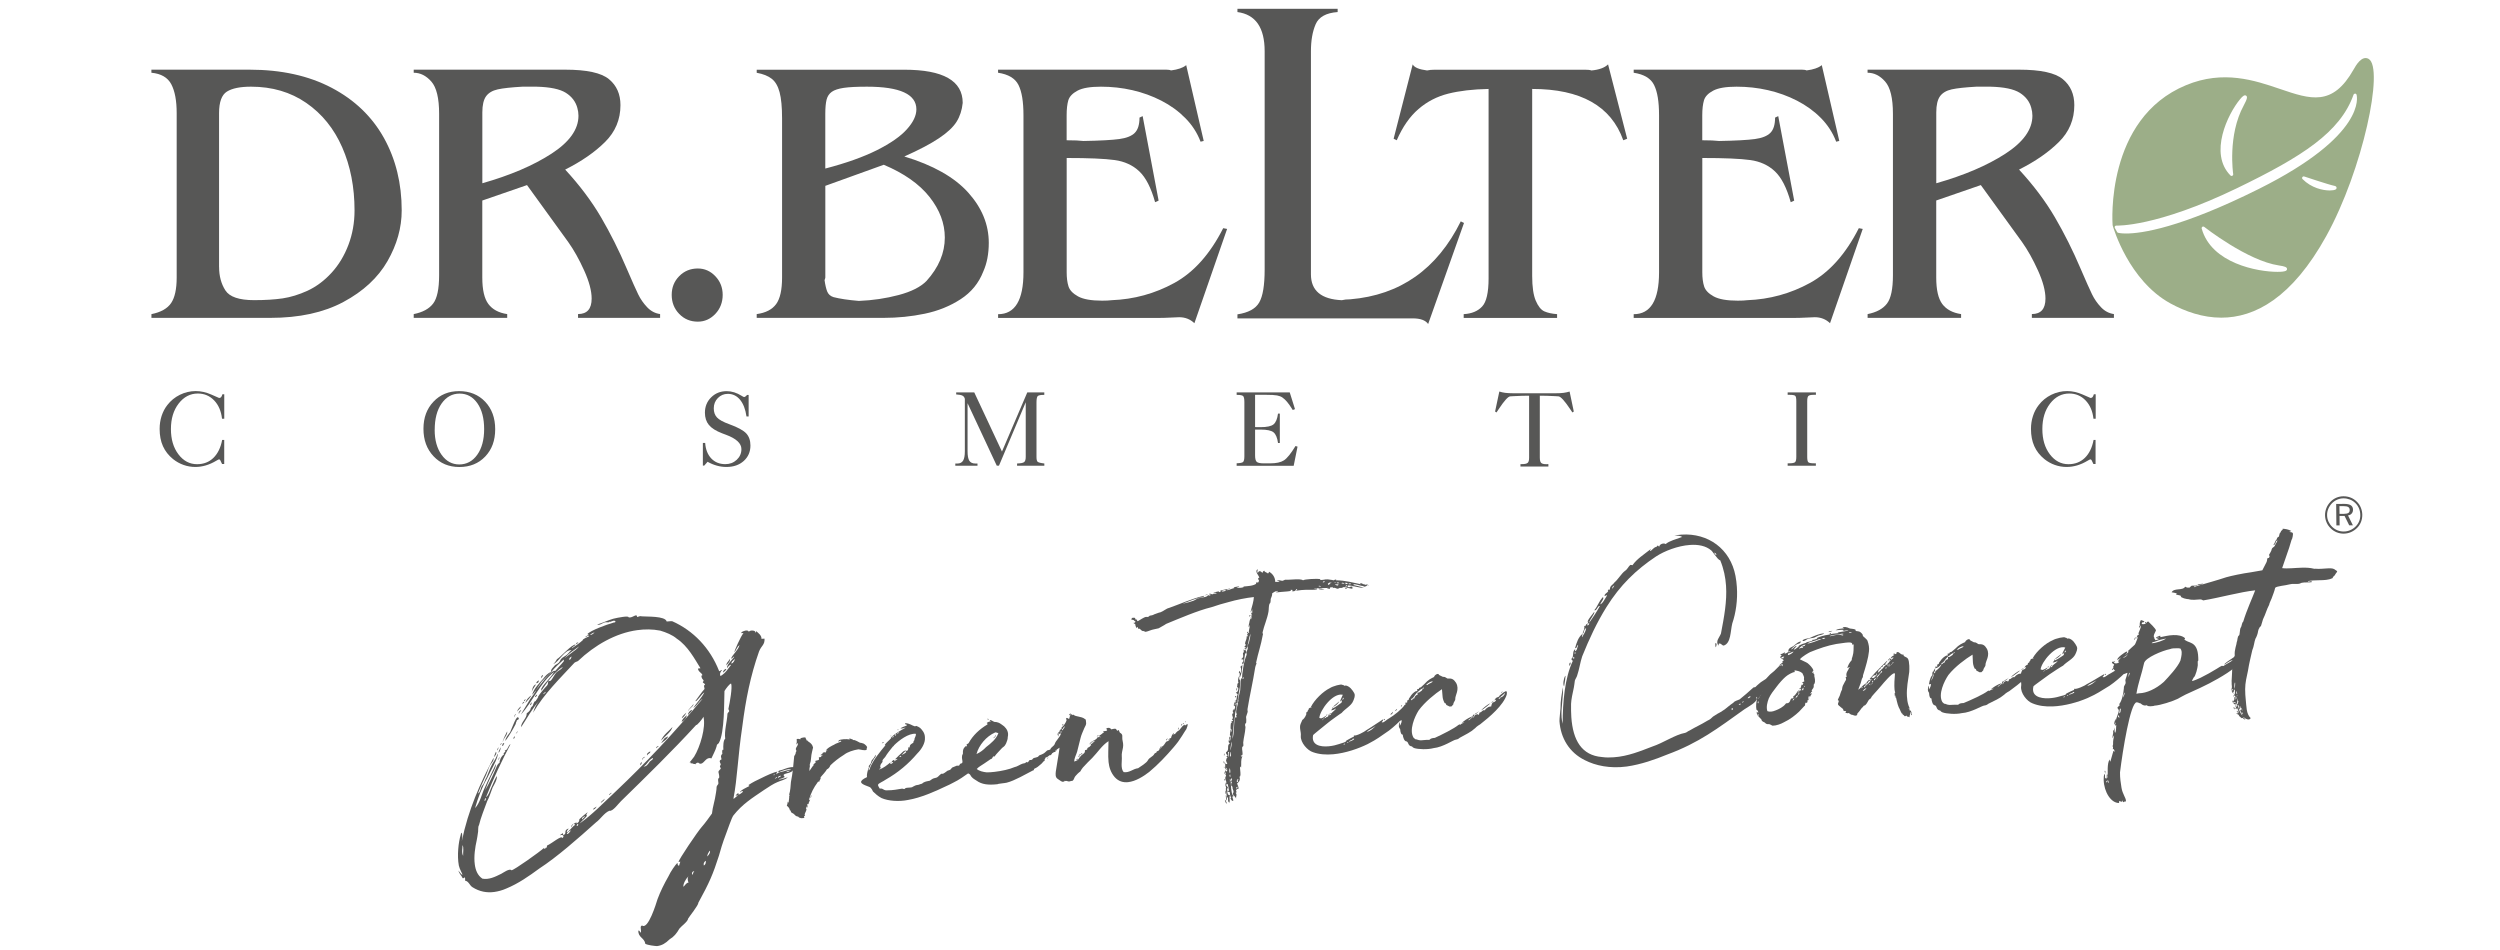
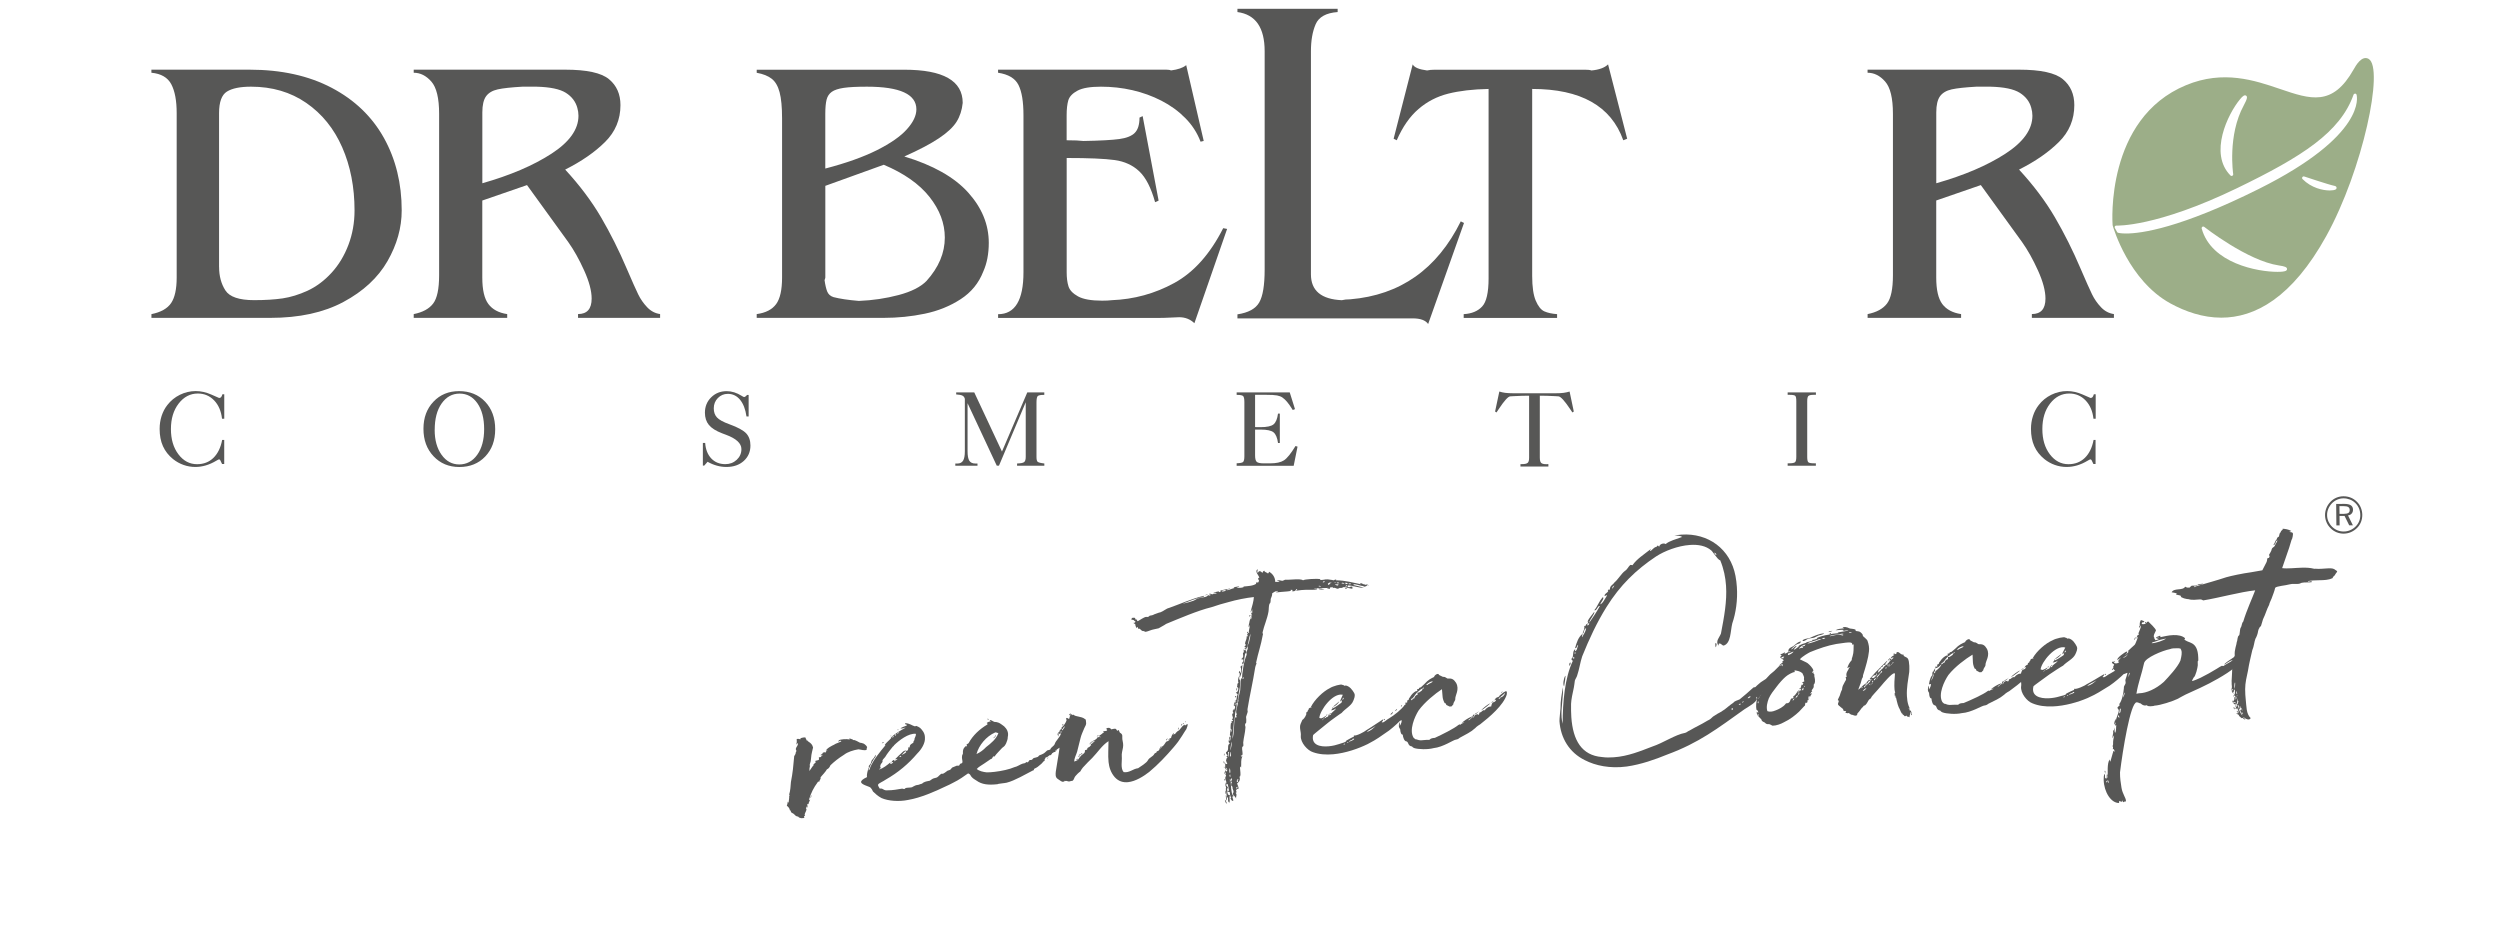
<svg xmlns="http://www.w3.org/2000/svg" id="Ebene_2_Kopie" data-name="Ebene 2 Kopie" viewBox="0 0 595.28 226.29">
  <defs>
    <style>
      .cls-1 {
        fill: none;
      }

      .cls-2 {
        fill: #575756;
      }

      .cls-3 {
        clip-path: url(#clippath);
      }

      .cls-4 {
        fill: #9cae88;
      }
    </style>
    <clipPath id="clippath">
      <rect class="cls-1" x="36.05" y="2.09" width="529.2" height="223.2" />
    </clipPath>
  </defs>
  <g class="cls-3">
-     <path class="cls-2" d="M188.03,183.5c-.3.04-.78.11-.75.35.41-.18.67-.03.75-.35M185.92,184.71c-.24.03-.72.1-.67.52.1-.13.87-.36.67-.52M185.07,185.25c-.06-.42-.48.06-.54.07-.09.26.29-.16.54-.07M184.39,184.3c-.18.02-.17.15-.14.33.06,0,.18-.02.14-.33M174.18,158.04c.41-.18.93-.86.64-1.19.01.55-.74.47-.64,1.19M173,158.44c-.2-.59.66-1.01.71-1.57.39.62-.52,1.12-.71,1.57M172.13,160.16c.06-.5.38-.79.74-.9.27.15-.51.74-.74.9M168.99,202.56c-.31.47-.51.75-.61,1.38.39-.3.89-1.11.61-1.38M167.97,204.97c-.26.34-.49.44-.4,1.1.42-.06.66-1.01.4-1.1M165.35,207.42c-.66.09-.6.57-.56.87.3-.1.22-.65.56-.87M163.91,169.33c-.13-.47.95-1.11,1.18-1.7.19.53-1.03,1-1.18,1.7M164.8,169.02c-.06.44-.69.83-1,1.24.04-.62.52-1.12,1-1.24M163.92,208.66c-.65.64-1.29,1.84-1.2,2.5.39-.3.77-1.09,1.22-.96-.21-.65-.28-1.13-.02-1.54M162.36,171.01c-.05-.36.72-1.02,1.05-1.31-.18.45-.49.93-1.05,1.31M162.3,171.88c.2-.76.77-1.15,1.2-1.58.06.48-.56,1.3-1.2,1.58M158.28,175.75c.23-.09.68-.4.8-.42-.2.76-1.19,1.21-1.51,1.56-.34.17.51-.81.71-1.14M160.13,173.1c-.28,1.14-1.79,2.21-2.75,3.26.55-1.37,1.9-2.29,2.75-3.26M156.33,178.16c-.27-.15.17-.51.54-.56-.15.27-.45.31-.54.56M154.11,179.88c-.3-.39.44-.86.73-.96.07.54-.67.52-.73.96M155.42,180.5c-1.04.45-1.27,1.52-2.18,2.02.68.03,1.04-.51,1.5-1.19.39-.3.96-.62.68-.83M152.9,180.96c-.11-.35.39-.73.7-.77-.15.27-.52.25-.7.77M152.85,181.53c-.03.25-.19.39-.28.65-.21.21-.11-.78.28-.65M145.13,189.34c-.34-.26.38-.36.35-.6.4.19-.38.36-.35.6M143.05,191.22c.11-.57.66-.58.84-1.04.18.41-.58.69-.84,1.04M141.23,192.76c.06-.44.68-.46.76-.72.14.11-.39.73-.76.72M141.57,150.55c-.4.18-.87.37-1.08.64.49,0,.87-.36,1.08-.64M138.67,195.13c.07-.38.55-.44.62-.82-.34.17-.97.5-.62.82M137.51,196.15c.03.24-.23.15-.18.51.26.09.55-.44.18-.51M137.17,153.42c-.04-.3.18-.46.55-.44-.15.26-.34.23-.55.44M136.16,197.01c-.27-.21.02-.74.26-.77.03.24-.33.29-.26.77M136.15,156.33c-.35.17-.58.26-.64.76.49,0,.42-.49.64-.76M136.01,197.71c-.59.2-1.03.57-1.05.88.55-.01.61-.51,1.05-.88M130.04,164.72c-.36.05-.68.46-.78.6.41-.12.51-.32.78-.6M128.8,161.51c.07-.38.14-.76.51-.75-.07.38-.31.47-.51.75M127.68,162.7c.07-.38.3-.53.64-.7-.07.38-.1.63-.64.7M127.39,166c-.04-.3.36-.48.47-.62.15.16-.23.58-.47.62M127.65,162.95c-.4.67-.83,1.16-1.05,1.8.08-.32.21-1.62,1.05-1.8M126.3,167.93c-.28-.21.2-.34.15-.7.34.2-.04.62-.15.7M126.53,165.56c-.13.39-.99,1.3-1.42,1.79.15-.7.85-1.41,1.42-1.79M125.05,166.44c.2.1-.13.39-.12.51-.44-.06.09-.26.12-.51M124.84,167.15c.02.12-.28.16-.36.54-.15-.16.03-.68.36-.54M124.12,169.09c-.13.39-.55.44-.5.87-.33-.14.08-.81.5-.87M123.31,169.45c-.32-.51.5-.87.57-1.25.37.44-.64.7-.57,1.25M122.8,174.74c.09-.26.27-.28.35-.6.26.09-.18.46-.35.6M122.83,170c-.14.33-.3.53-.32.78-.12.02.02-.74.32-.78M122.51,175.33c.26.09-.12.45-.11.57-.44-.06.12-.45.11-.57M123.55,171.19c-.21.28-.53.14-.54.57-.11.13-.19.39-.22.64-.68,1.32-1.58,2.86-2.46,4.02.02-.74.61-1.38,1.13-2.06.3-.53,1.73-4.91,2.09-3.18M119.74,176.63c-.2-.1.87-2.21,1.02-2.48.17.84-.84,1.53-1.02,2.48M119.57,177.64c.07-.38.08-.75.52-.68-.21.27-.16.64-.52.68M119.55,177.03c-.11.14-.29.16-.33.29-.3.04,0-.37.33-.29M118.83,180.32c.24-.03-.07.38-.08.75-.16-.29.1-.63.08-.75M118.68,179.23c.07-.38.31-.9.62-1.31-.1.2-.21,1.13-.62,1.31M118.48,178.7c-.35-.32.18-.51.21-.7.26.09-.28.22-.21.7M117.59,180.3c.18-.52.31-.9.5-1.3.29.33-.12.94-.5,1.3M115.57,190.72c-.15-.23.47-.62.03-.68.02.12-.53.63-.03.68M110.12,201.23c.08.6-.32,1.7.16,2.56-.06-.85.22-1.99-.16-2.56M189.12,183.35c-.12.02-.16.15-.35.11-.04.13-.21.27-.5.38-.34.17-.4.18-.94.31-.83.23-.52.25-.75.35.06.42.22.28.25.52-.4.24-.68.4-1.41.5.4.25,1.55-.33,2.16-.42-.6.57-1.74.79-2.49,1.14-.87.36-2.12,1.15-3.13,1.84-2.92,1.99-5.14,3.34-7.34,6.1-.42.55-1.38,3.45-1.83,4.61-.68,1.75-1.32,3.87-1.6,4.95-1.42,4.43-2.26,6.39-4.92,11.24.07.54-2.19,3.31-2.43,3.77-.03.68-1.66,1.82-2.07,2.37-.64,1.13-1.33,1.96-2.3,2.52-1.03,1-1.83,1.48-3.03,1.64-.62-.04-2.12-.2-2.78-.54-.2-1.45-1.74-1.48-1.66-3.15.42-.06.38.5.5.49.43-.43-.33-1.49.38-1.71,1.44,1.09,3.35-5.19,3.69-6.28.67-1.81,1.59-3.66,2.58-5.39.57-1.25,1.65-2.75,2.14-3.24.19.53-.05.56.4.68l.3-.96-.42.06c-.06-.42,4.55-7.26,5.56-8.38.54-.57,1.94-2.48,2.4-3.15.15-1.62.66-2.8.97-5.05.26-1.26-.11-1.21.53-1.98.13-.39-.29-1.19.22-1.5.06-.5-.14-1.03-.19-1.39.08-.32.36-.48.57-.75-.05-.36-.37-.5-.11-.78.43-.43-.75-1.01.29-1.45-.06-.42-.36-.81.19-1.32-.02-.12-.16-1.15.24-.95-.06-.91-.01-2.33.44-2.64-.25-1.87.44-3.99.54-5.97.09-.26.32-.35.41-.61-.03-.24-.15-.23-.19-.53.38-1.71.96-5.11.66-5.99-.21-.22-1.31,1.22-1.6,1.75-.1,2.41.06,9.95-1.33,12.35-.36.54-.42.06-.56.88-.29,1.02-.8,1.83-1.22,2.81-1.23-.45-1.63,1.08-2.47,1.26-.42.06-.46-.18-.71-.27-.24.03-.48.13-.46.25-.26-.09-.06.5-.23.09-.55.07-.47-.25-1.07-.16-.06-.42.22-.21-.27-.21.16-.15.42-.49,1.1-1.38,1.41-2.28,2.85-7.03,2.21-9.52-.17.51-1.66,2.25-1.7,1.95-5.72,6.25-11.8,12.18-17.93,18.17-.49.44-1.99,2.55-2.76,2.28-1.28.54-2.12,2.01-3.19,2.77-4.27,3.84-9.32,8.28-13.5,10.99-2.46,1.81-4.98,3.57-7.83,4.75-.98.44-1.93.69-2.9.83-1.75.24-3.51-.07-5.19-1.14-.67-.4-.87-1.42-1.75-1.55-.03-.24.1-.63-.11-.78-.24.03-.09.26-.47.19-.28-.7-.88-1.05-.99-1.83.08.17.99,1.4.92.92-.02-.18-.66-1.26-.84-2.1-.45-2.4-.08-5.58.43-7.25.25-1.33.55-.01.27,1.5,1.55-7.59,4.39-13.81,7.56-19.9.17.78-.62,1.31-.91,1.91-.34.66-.54,1.49-.87,2.21-.66,1.5-1.39,2.89-1.92,4.38.64-.27.55-1.37,1.03-1.92.54-.56.61-1.43,1.02-1.98.42-.98.82-2.14,1.35-3.13.45-.74,1.03-1.49,1.21-2.44.56.48-2.09,4.95-2.41,5.8-1.29,2.27-2.24,4.79-2.9,7.15,1.19-1.21,1.61-3.48,2.34-4.93.84-1.96,1.77-3.68,2.62-5.58.11.78-.86,2.27-1.19,2.99-.52,1.12-1.04,2.29-1.39,3.32.99-1.73,1.9-3.64,2.69-5.53.19-.46.38-.85.78-1.09-.08-.54.45-1.66,1.08-1.99-.5-.49.68-.4.12-.94.75.08.81-1.28,1.4-1.48-2.01,3.78-4.06,8.11-5.84,12.6.64-.27,1.17-2.25,1.47-2.72.38-.85.65-1.56,1.1-2.3.17.78-.69,2.18-.98,2.71-.46,1.17-.79,2.32-1.33,3.32-.67,1.87-1.5,3.83-1.93,5.67-.31.41-.11,1.49-.28,2-.05.56-.17,1.01-.27,1.64-.35,1.52-.72,3.78-.45,5.72.19,1.39.66,2.61,1.81,3.38,1.57.28,2.96-.4,4.51-1.17.35-.17,1.97-1.37,2.41-.82.61-.02,6.88-4.5,7.7-5.29.44.55.37-.42.72-.1.16-.15-.09-.23.05-.5,1.11-.46,3.52-2.57,3.63-1.78.46-.25.42-.98-.58-.66.21-.28.57-.32.67-.52.14.1.05.36.19.47.98-.44-.14-1.03,1.2-1.58-.06.44-.45.31-.37.91.74-.41,1.18-1.27,1.92-1.74.13-.39-.42.06-.29-.33.48-.07.66-.58.67-.03.57-.32.61-.45.66-1.01.49-.5,1.21-1.09,1.98-1.68,0,.06-.45.74-.33.72.72-.1-1.21,1.46-1.63,2.01,3.14-2.21,5.88-5.1,8.66-7.69,7.13-6.75,13.79-13.8,20.66-22.05-.9.61-1.31,1.65-2.22,2.2.82-1.22,1.95-2.35,2.63-3.68-.47.13-1.88,2.41-2.12,2.01.52-.69,1.7-2.38,2.14-2.81.15-.21-.38-.99.17-1.01-.18-.41-.16-.29-.51-.55-.17-.35.4-.24.03-.68-.28-.21-.64-1.08-.15-1.08-.21-.65-.96-.73-1.08-1.58l.6-.08c-1.34-2.15-3-5.31-5.63-7.04-1.04-.9-2.54-1.5-3.95-1.92-1.83-.36-3.67-.36-5.48-.11-5.13.7-10.14,3.59-14.06,7.32-.11.13-.53.19-.86.42-3.43,3.72-7.23,7.37-9.87,11.91.29-1.02.76-2.07,1.51-2.91-1.76,1.96-2.93,4.21-4.36,6.37-.1-1.15,1.43-2.16,1.33-3.31.34-.23.78-.6.91-.99.05-.5.57-.81.51-.74-.05.07.34-1.09.53-1.12.26.09.45-.74.8-.85,0,0-.08-.11-.14-.11.55-.93,1.4-1.91,2.26-2.83.27-.28.19-.82.24-.95.16-.15.42-.06.65-.21.42-.49.85-1.41,1.33-1.96.49-.44,1.31-.73,1.48-1.31-2.03,1.32-3.63,3.57-5.12,5.74.08-.32-.06-.42.05-.56.68-1.32,2.24-2.52,3.02-3.98-3.33,2.6-5.01,7.01-7.9,10.17.29-.59,1.36-2.21,2.2-3.68.67-.95,1.41-1.85,1.32-2.02.68-.89,3.79-5.12,4.65-4.69.74-.9,1.08-1.13,1.92-2.16.17-.09.14-.33.11-.57,1.01-1.18,2.63-1.89,3.69-3.14-1.17.9-2.77,1.79-3.53,3-1.19,1.14-2.25,1.97-3.19,3.2-.75.78-1.58,1.5-2.27,2.28-.78,1.03-1.35,2.27-2.23,3.07.42-1.47,1.66-2.69,2.62-3.8.57-.76,1.06-1.25,1.86-1.67-.03-.67.59-1.06,1.01-1.61.28-.16.63-.33.9-.61s.38-.79.61-.94c.21-.28.96-.62,1.29-.91.39-.3.63-.82,1.08-1.07-1.63-.21-2.89,2.73-4.34,3.3.39-.3.74-.9.89-1.17.86-.49,3.51-3.55,4.44-3.49-.19.39-.79.48-.92.92,1.01-.69,1.91-1.3,2.62-1.95-.04-.3.9-.61,1.53-.95-.24-.4-.59.2-.89.24-.2-.1.68-.46.77-.66l-.32-.08c.8-.91,4.67-2.29,6.03-2.67.1-.14.86,0,.61-.45-.59-.29-.99.38-1.52.15.35.32-.73.04-1.08.21-.59.2-1.07.7-1.71.48,1.24-.36,2.62-1.04,3.87-1.39,1.13-.28,3.65-.74,3.58-.36.59.29,1.42-.44,1.84-.44.18-.02.24.4.24.4.36-.05.57-.32,1.15-.16,1,.11,5.57-.14,5.88,1.23.43,0,.97-.13,1.34-.06,4.97,2.21,8.98,6.34,11.13,11.82.34.26.27-.28.71-.22-.36.48-.63.82-.36,1.46,1.31-.79,1.79-1.78,2.52-2.68-.33-.14-.79.54-.99.81-.01-.98,1.1-1.81,1.72-2.69-.16-.29-.36.48-.75.35.53-1.12,1.65-1.88,2.03-3.17-.62.39-.76,1.21-1.24,1.71-.04-.3,1.61-3.97,2.15-4.53-.03-.24-.58.26-.46-.24.28-.22,1.49-.76,1.77-.12.36-.54,1.87-.25,1.44.17.26.09.21-.28.33-.29.42.37,1.3.99,1.23,1.8l.73-.04c.08,1.52-.76,1.64-1.31,3.06-2.04,5.75-3.17,11.49-3.97,17.75-1.15,7.78-1.16,12.27-2.13,17.31.36-.05.6-.57,1.01-.69.04-.19-.44-.12-.42.06-.21-.22.83-1.16.63-.33.53-.19.68-.4,1.07-.7-.24-.4-.43,0-.72.16,0-.49,1.62-1.2,2.25-1.53q-.21-.22-.27-.21c1.18-.78,1.94-1.12,3.03-1.64,1.38-.68,3-1.45,3.96-1.58-.23.15-.32.35-.28.65.41-.61,1.46-.57,2.1-.84.65-.21.78-.17,1.36-.37-.04-.3-2.41.39-2.79.69-.36.05-.28-.21-.05-.36,1.08-.21,1.69-.66,2.72-.8.24-.03.54-.07.73-.04.38.07.88.13,1.16.4.25.03.56.54.34.69-.47-.3-.79-.38-1.34-.37" />
    <path class="cls-2" d="M193,190c-.03-.25.11-.37.17-.69.03-.16.07.61-.17.69M206.41,178.07c-.09.11.05.4-.09.47-.43.26-1.4-.08-1.92-.12-1.21.2-2.59.63-3.43,1.3-1.33.83-2.31,1.62-3.23,2.5-.2.44-.37.76-.85.98-.29.55-.89,1.14-1.51,1.88.16.49-.33.66-.28,1.06-.15.02-.22-.13-.35.04-1.09,1.52-1.55,2.45-2.14,4.27.08.2.3-.09.27-.29.11.45-.41.87-.35,1.33-.61-.34-.03.57-.36.82-.16-.03-.02-.15-.09-.3-.19.13-.06.37-.19.54,0,.05.06.04.16.03-.03.57-.35.87-.45,1.34.04.35.25.33-.11.37-.09.11.05.4.05.4-.33.25-1.26.16-1.46-.23-.79-.16-.54-.24-1.17-.73-.17-.13-.7-.22-.59-.65-.01-.1-.06-.09-.21-.08-.13-.65-.47-.92-.76-1.14.08-.21.19-.59.23-1,.05,0,.08.25.19.28.04-.52.18-1.05.15-1.66.14-.07.18-.23-.03-.25.31-.81.38-2.31.44-3.03.44-2.26.57-3.72.78-6.16.09-.11.39-.56.36-.81.02-.26.22-.28.15-.48-.03-.25-.18-.23-.11-.5.1-.47.58-.74.46-1.29-.35.09-.42.36-.45.52-.03-.25.32-.76.18-1,.09-.11-.09-.3.04-.52.51-.06.41,0,.89.09-.23-.17.12-.27.17-.33.1-.01.74-.24,1.02-.07.04.35.14.29.36.83.04-.11.07-.27.06-.32.02.2.04.3.32.47.51.35.85.61,1.04,1.36-.09.52-.43,1.54-.47,2.47-.06.73-.09.93-.32,1.58.03.25.09.71-.14.94.36-.04-.08.21.07.56.32-.35.56-.89,1.01-1.36-.28-.22.42-.36.56-.84-.05,0-.39.15-.17-.13.08-.16.66-.08.88-.36.03-.16-.04-.35-.06-.46.1-.01.43-.26.35-.09.36,0,.19-.54.57-.33-.03-.25-.22-.13-.47-.1.05-.47.51-.06.4-.51.3-.04-.12-.14.34-.2-.2.02.31.01.29-.14l-.02.26c.42-.31.15-.43.59-.59-.18-.23-.42.31-.39.15.13-.63,1.53-1.32,2.02-1.53.32-.3,1.71-.67,1.69-.83-.24-.28-.51.06-.7.19-.01-.1.15-.43.06-.36.47-.32,1.9-.39,2.64-.23.05,0-.01-.1-.18-.18.25-.08.57.03.79.16.15-.02.18.18.28.17.29-.14,1.29.51,1.57.63.2-.02.63.13.85.2.33.16,1.02.8.79.98" />
    <path class="cls-2" d="M252.65,176.14c.01.1-.09.11-.28.24-.02-.15.18-.23.28-.24M251.88,176.54c.02.2-.03.21-.23.23-.02-.2.06-.32.23-.23M251.66,178.67h-.05s-.14.12-.14.12c-.03-.25.33-.24.19-.12M249.59,180.29c.01.1-.01.36-.27.34l.27-.34ZM236.61,175.79c-.18-.23.52-.37.47-.82.33.17-.38.71-.47.82M235.06,171.25c.03-.21.35-.04.41,0-.03.21-.26-.02-.41,0M232.52,179.55c.88-.41,1.63-.96,2.27-1.65,1.18-.91,2.49-1.98,2.94-3.37-.35.04-.54-.25-.78-.12-2.1.91-3.9,3.07-4.43,5.13M214.58,180.03c-.23-.18-.51.06-.28.29.02-.26.36.01.28-.29M213.96,173.8c.01.1-.1.01-.3.03.13-.17.18-.17.3-.03M213.55,174.72c.36-.04.39-.2.58-.32-.26-.07-.44.15-.58.32M213.04,175.13c.32.12.3-.09.37-.35-.2.02-.24.13-.37.35M212.48,175.61c.25-.03.48-.26.38-.3-.15.07-.56.06-.38.3M211.93,175.31c.09-.11.24-.18.34-.19-.1.06-.08.16-.34.19M209.97,177.03c.18-.23.21-.38.47-.36-.03.21-.28.24-.47.36M209.36,183.25c1.03-.38,1.83-1.03,2.62-1.69.28.22-.26.39.04.36.25-.03.49-.16.67-.44-.17-.14-.3.08-.5.11.22-.28.29-.6.8-.66,0,.05-.11.37-.06.36.18-.22.68-.33.76-.55-.12-.14-.33.24-.51,0,.51-.52,1.15-1.16,1.76-1.69.13-.17.47-.36.88-.36-.48.31-.79.71-1.15,1.11.48-.26.87-.41,1.14-.75-.32-.07-.1.01-.13-.19.15-.02.34-.19.49-.21-.09.11.21-.38.08-.68.2-.02.21.03.36,0-.03-.72.51-.88.9-1.13-.14-.29.08-.21.1-.47.15-.07.12-.27.15-.48.11-.37.42-.82.32-1.16-1.72-.21-4.07,1.6-5.22,2.76-.03.16-.13.17-.27.29-.67.85-1.3,1.59-1.82,2.47-.22.28-.51.52-.63.79-.04.06.03.25,0,.36-.12.27-.5.57-.47.77-.13.22-.09.53.08.71-.19.13-.39.15-.37.35M251.73,177.53c.28.22-.07.73-.47.82.15-.02.51-.52-.04-.3-.1.01-.4.05-.4.05-.24.18-.02.31-.15.53-.21.38-.6.12-.72.44.48.15.91-.57,1.4-.26.09.35-.44.2-.72.39-.14.12-.21.38-.39.61-.11-.04-.3.04-.36.04-.23.23-.56.47-.91.52.03.25-.37.35-.22.79-.4.1-.46.46-.79.71-.23.23-.61.48-.94.78-.1.01-.15.07-.29.19-.1.01-.29.14-.44.2-.15.07-.05.47-.31.4-1.69.86-4.38,2.46-6.28,2.93-.2.08-2.28.26-2.11.35-2.28.26-3.79.08-5.08-.85-.66-.43-1.09-.59-1.55-1.46-.06-.04-.28-.22-.44-.26-.85.61-2.23,1.59-3.4,2.14-.77.45-1.21.6-2.04,1-2.38,1.15-5.85,2.68-8.82,3.18-2.25.47-4.79.25-6.36-.44-.82-.42-1.56-1.1-2.03-1.56-.14-.34-.34-.68-.57-.91-.29-.32-2.18-.67-2.26-1.33-.04-.3.33-.7,1.4-1.19-.11-.5.14-1.45.33-2.04.15-.07.12-.27.09-.53.02-.21.27-.34.44-.61.16-.38.18-.64.27-.8.36-.45.78-.76.82-1.33.29.28-.02.72-.21.85-.48.77-1.07,1.82-1.41,2.88.39-.2.4-.51.43-.72.85-1.95,2.34-3.71,3.64-5.29-.01-.1-.25.08-.16-.08.21-.43,1.1-1.1,1.6-1.72,0,0-.05,0-.2.02,1.06-1.05,2.32-1.7,3.57-2.41-.26-.02-.74.29-1.26.2.37-.35,1.07-.48,1.56-.74,0-.41-.51,0-.42-.52,1.13.02,1.61.58,2.34.76.15-.02.29-.19.46-.05.26.07.49.25.77.42.46.46,1.16,1.2,1.14,2.33.1,1.27-.81,2.76-1.82,3.75-2.08,2.45-4.51,4.52-7.59,6.27-.47.36-1.69.86-1.72,1.12-.18.17.24.74.37.98.1-.01.3-.04.51,0,.43.21.67.49,1.38.4,1.08.03,2.59-.25,3.39-.39.2-.02.42.11.52.09.2-.02.33-.24.38-.25.5-.11.97-.06,1.47-.17.15-.02.28-.23.39-.2.48-.31.88-.36,1.23-.4.24-.13.5-.16.69-.23.2-.02.28-.24.48-.31.43-.25.99-.32,1.49-.43.29-.19.61-.48.96-.57.45-.1.75-.14,1.03-.43.23-.18.36-.4.65-.59.14-.12.3-.04.4-.05.3-.03.81-.5,1.19-.75.25-.03.39-.15.64-.23.19-.17.31-.39.45-.51.39-.2.69-.23.98-.42.25-.03.45-.05.61-.02.1-.01.13-.22.31-.45.29-.14.41-.05.53-.32.11-.37-.21-.9-.08-1.58-.01-.1.08-.21.2-.49.02-.31-.11-.91.34-1.48.09-.11.24-.18.23-.28.14-.12.16.08.35-.04-.01-.1.11-.37-.09-.35.08-.16.34-.19.52-.37,1.02-1.86,2.59-3.33,4.51-4.47.06-.37-.28-.17-.15-.39.24-.13.48-.31.94-.32-.01-.1-.32-.12-.24-.33.35-.04.65.28,1.08.44.36,0,.73.07,1,.19.43.15,1,.65,1.33.87.63.6,1.14,1.41.86,2.57.01.56-.2.95-.39,1.48-.18.23-.16.38-.26.44-.08.22-.41.41-.69.65-.54.63-1.33,1.33-1.82,2.06-.38-.21-.43.25-.61.48-.19.13-.44.15-.58.32-.43.26-.85.61-1.28.87-.57.42-1.25.71-1.75,1.28.57.5,1.47.7,2.35.81.51,0,1.18-.03,1.88-.12,1.67-.19,3.62-.62,4.7-1.11.75-.14,1.41-.68,2-.85.2-.02.4-.1.55-.12.15-.02.22-.28.38-.25.05,0,.21.08.21.08.25-.08.36-.45.55-.58.15-.02.32.07.46-.05.2-.02.27-.34.52-.42.3-.09.65-.13.94-.27.19-.12.22-.33.47-.41.3-.09.59-.22.83-.35.39-.2.61-.53.94-.78.65-.17,1.35-.26,1.43-.93.25-.03.38.21.63.13.09-.11-.16-.5.27-.34" />
    <path class="cls-2" d="M282.22,171.99c.08-.16.07-.27.18-.28,0,.1-.02.26-.18.28M281.93,172.17c.07.2-.19.17-.18.28-.1,0-.03-.3.18-.28M281.19,172.86c-.02-.15.2-.53.3-.55.16.08-.25.54-.3.55M280.46,173.76c.08-.16,0-.46.2-.53.06.1-.05.52-.2.53M277.96,175.82c.15-.02-.17.38-.15.48-.33-.17.16-.43.15-.48M261.54,175.04c.17.19-.28.23-.32.34-.21-.08.28-.29.32-.34M260.52,176.58c-.14.12-.23.28-.43.3.09-.16.23-.28.43-.3M257.73,179.29c.02.15-.19.17-.36.45-.22-.18.26-.44.36-.45M257.15,179.56c.15-.02.13.29-.07.32-.18-.24.03-.21.07-.32M257.03,179.88c.09.4-.13.17-.21.43-.03-.25,0-.41.21-.43M256.5,180.65c.38.17-.13.27-.12.37-.22-.13.13-.27.12-.37M254.64,170.34c-.15-.4.18-.28.21-.48.28.18,0,.46-.21.48M253.21,172.39c.02.15-.13.22-.17.38-.21-.08-.09-.35.17-.38M252.73,174.13c-.03.21-.05,0-.15.02-.31.49.44.26.15-.02M251.99,175.34c-.09-.35-.31-.53-.08-.76.33.17.04.35.13.7q-.05,0-.05.06M282.78,172.44c.11.09-.16.89-.29,1.16-.35.55-.66.99-1.01,1.59-.22.33-.75,1.1-.97,1.44-.36.5-.68.84-1.04,1.29-1.78,2.08-3.71,4.13-5.83,5.89-1.37,1.07-3.25,2.24-5.02,2.43-1.17.12-2.27-.17-3.2-1.2-.93-1.08-1.32-2.32-1.46-3.59-.17-1.62,0-3.33-.01-4.97-1.54.98-2.59,2.68-3.88,4-.75.69-1.48,1.49-2.22,2.28-.23.28-.45.61-.62.94-.38.25-.94.82-1.16,1.1-.28.29-.32.85-.65,1.1-.15.07-.46.05-.55.11-.64.27-.96-.36-1.42.1.04-.06.03-.21-.03-.25-.17.84-1.37-.32-1.58-.4-.61-.4-.49-1.18-.44-1.75.26-1.92.67-3.81.89-5.68-.73.38-1.54,1.39-2.34,1.58,0-.05-.13-.24-.15-.44-.03-.3.36-.45.33-.8.11-.42.8-.7,1-1.18.26-.9,1.22-1.51,1.52-2.57-.2.02-.35.14-.5.1-.17-.14-.18-.29-.05-.46.02.2.36.01.07-.26.28.18.45-.56.59-.68-.07.27.19.39.17.65.17-.32.51-.57.61-.99-.16-.08-.42.4-.49.67-.16-.09-.19-.29-.3-.43.53-.31,1.01-1.13,1.21-1.67.04-.11-.33-.73.19-.58.45.36.47.1.47.1.08-.26.15-1.04.66-.99.02.15-.04.16-.03.21.15-.02.14-.17.4-.09.47.51,1.83.32,2.67,1,.26.08.23.28.27.59.14.8-.11.93-.4,1.58-.33.8-.75,1.67-.92,2.45-.25,1.05-.55,2.11-.79,3.16-.22.79-.75,1.61-.67,2.38.19-.17.65-.17.92-.51.18-.27.35-.55.58-.78.45-.61,1.12-.58,1.03-1.44.2-.02.5-.16.5-.16.18-.27-.08-.3.21-.43.14-.12.34-.19.43-.25.23-.23.13-.27.37-.35,0,0-.12-.14-.17-.14.27-.34.78-.34.98-.92-.76.13-.81.6-1.29.9.4-1.02,1.65-.89,1.97-1.74,0,.05.47.05.33-.29.16.08.13.24.29.33.24-.13-.18-.24-.2-.49.55-.11.85-.7,1.11-.68.07-.26-.16-.08-.27-.07.21-.48.76-.08,1.03-.47l-.18-.24c.1-.01.15-.02.2-.02-.06-.09-.22-.13-.37-.11.34-.19.79-.29,1.12-.07.05.04.17.19.18.24.36-.04.74-.23,1.12-.12.06.1.23.28.3.43.22.13.26-.44.47.05.08.25.15.45.36.53.6.4.34.84.41,1.44.13.7.28,1.25.16,1.98-.13.73-.36,1.42-.29,2.13.11,1.01-.36,2.86.45,3.74,1.35.22,2.22-.8,3.44-.93.67-.48,2.02-1.24,2.36-1.94.3-.59,1.19-.84,1.49-1.44.17-.38.65-.17.59-.68.32.07.74-.28.65-.68.15-.06.12.14.17.19.09-.11-.04-.36.14-.63.21.03.03.25.04.36.2-.02.13-.27.17-.38.38.22.96-1.13,1.16-1.15,0,.05.83-.35.81-.55-.12-.19-.07.32-.35.09-.15.02.56-.52.53-.31.05-.06.04-.11.13-.22-.03-.25.41-.97.65-1.09-.08.16-.11.37-.15.48.24-.13.28-.29.44-.15-.11-.09.49-.67.59-.73.43-.25.25-.08.61-.53.23-.28.72-1,1.12-.99.12.19-.18.22-.18.28.3-.08.66-.53.83-.4" />
    <path class="cls-2" d="M320.73,139.55c-.04-.45-.37-.12-.34.19.15-.02.14-.17.34-.19M321.33,138.88c-.16.43-.68-.19-.94-.16-.04.16-.08.26.09.4.48-.3.95.27,1.22-.12-.11-.04-.22-.13-.37-.12M320.78,140.06c-.09.11-.24.18-.44.2q-.02-.15-.02-.25c.27.18.15-.07.47.06M319.94,138.76c-.14.17-.33-.22-.5.15.26.03.42.11.72.08-.01-.1-.21-.08-.23-.23M318.37,138.91c-.01-.1.77.03.51-.05-.02-.25-.79-.23-.51.05M317.87,139.12c.07.2.87.53.82.02-.3.03-.92-.01-.82-.02M317.64,138.83c.14-.12.52.1.5-.15-.09.11-.51,0-.5.15M316.3,139.27c1.06-.61.34-.19.31-.44-.06-.15.71-.07.39-.19-.47-.06-.49.2-.89.34.4-.04-.12.32.18.29M315.4,138.38c-.25.02-.4.09-.43.3.2-.02.51,0,.43-.3M313.98,139.6c.15-.07.44.32.51-.05-.25.02-.48-.21-.51.05M315.33,140.34c-.51.05-1.01.1-1.39-.12.23-.23,1.5.11,1.39.12M298.07,146.53c.03.36-.49.71-.17.94-.02-.25.41-1.01.17-.94M297.55,146.94c-.22-.13-.15-.5.21-.48.08.25-.35.08-.21.48M296.03,161.27c-.23.23-.03.21-.22.33.37.17.43-.35.22-.33M295.26,161.24c-.19-.34.03-.72-.1-1.02-.01-.15-.09.11-.09.11-.15.02-.06-.56.15-.58.02.2.04.46.05.56.33-.34.33-.85.16-1.5-.05,0-.04.16-.04.16-.28-.23.33-.29.44-.76-.01.92-.19,2.27-.57,3.03M294.78,186.17c.06-.42-.27-.18.14-.68-.2.02-.52-.05-.25.02.12.14-.33.29-.14.68.1,0,.2-.02.25-.02M294.4,164.45c-.13.27.05-.52.09-.68.22.18.05.51-.09.68M294.63,187.31c-.15.02-.47.4-.2.53-.04-.35.44-.19.2-.53M294.09,166.07c.05-.06-.1-.45.28-.33-.04.11-.02.31-.28.33M293.11,185.36c.07.2-.04.67.17.7-.13-.24.39-.7-.17-.7M293.18,176.6c.07.71-.36,1.52-.1,2.11-.07-.76.42-1.42.1-2.11M293,179.02c.05.51-.41,1.06.11,1.12-.13-.35.17-.94-.11-1.12M292.78,185.6c.36-.04-.03.26.04.46.47.06.11-.93-.04-.46M292.87,184.41c-.18.22-.15.53.11.6-.06-.15.04-.62-.11-.6M292.77,182.89c-.03.26-.16.99.12,1.22.13-.27.05-1.08-.12-1.22M292.65,179.06c-.05,0-.15.02-.25.02.14.4-.03.77.12,1.22.12-.32.08-.78.13-1.24M292.14,190.63c-.23-.28-.21-.59-.28-1.3.3.43.31,1.04.28,1.3M291.83,189.02c-.07.31-.07-.76-.17-.7.17-.37.32.69.17.7M292.2,191.24c-.28.33-.58-.66-.54-.82.32.17.28.74.54.82M291.49,185.47c.21.03.27.18.24.34-.23.23-.13-.24-.24-.34M291.57,184.23c.02.2-.2.02-.09-.45.02-.26.15.44.09.45M291.49,182.86c0,.1-.06-.1-.08-.25.04-.16.21.08.08.25M291.55,179.88c-.36-.07.08-.26-.05-.51.15-.01.09.45.05.51M291.59,181.82c-.05.06-.26-.08-.25-.49.13-.27.24.39.25.49M291.9,140.48c-1.32.08-1.27.64-.08.21-.11-.09.04-.11.08-.21M286.8,141.75c.24-.13.55-.16.8-.23-.04.16-.44.2-.8.23M291.95,140.47c.48.21,1.1-.26,1.95-.45-.58-.2.73-.33,1.19-.42-.04.16-.39.24-.65.22.24.34,2.16.04,1.62-.16,1.02-.1,2.39-.13,3.11-.71-.19.17-.1-.45.23-.28.18.24.43-.3.36-.55-.21-.08-.31-.53.1-.57-.11-.55-1.17-1.47-.45-2,.22.18-.25.54.09.86.14-.17.17-.32.32-.39.4-.09.54.25.8.38.08-.16.06-.42.46-.51-.06.37.66.4.84.69.1-.06.23-.28.26-.44.81.43,1.46,1.29,1.47,2.42.5-.1.68.19,1.02-.1-.16-.09-.46,0-.64-.19.16.09,0-.1.6-.11.1,0,.53.15.78.13.15-.01.49-.25.59-.26.98.11,3.7-.36,4.26.15.33-.29,3.44-.44,3.96-.29,0,0,.09-.16.12.14.38.22,1.16-.16,1.84-.08.47.11.83.07,1.35.23.25-.02.23-.23.65-.17.01.1-.09.11-.08.16,2.31.03,4.05.57,5.98.95-.06-.1-.05,0-.27-.13.42-.4.65.34,1.18.04-.02.36-.29.18-.55.15.8.33.79-.28,1.45.17-.03.21-.17-.14-.51,0,.11.04.12.14.27.13-.26-.08-.72.43-1.01.1-.27-.13.1,0-.32-.07-.62-.09-1.64-.51-2.03-.36-.1.01.18.24-.14.12.63.14,1.73.4,2.62.67-1.12.11-2.51-.52-3.84-.55-.11.42-.01.41.3.43.26.02.49-.2.49-.2-.26-.08.33.22.57.1-.18.22-.56.06-.21.48-.98-.11-1.42-.37-2.09-.41-.2.02-.34.19-.59.21-.1.01-.21-.03-.41-.01-.1.01-.24.18-.49.2-.25.03-.76-.44-1.14-.14-.13-.24.03-.26.02-.31-.46.04-.48.35-.66.06-.05.06-.08.21-.06.42-.25.02-.43-.16-.67-.04-.01-.15.19-.12.39-.19-.97,0-1.78.07-3.52.09.17.14.72.03.77.08.19.34-1.2.27-1.87.28-1.28-.03-2.45.09-3.15.21-.06-.15.4-.09.22-.38-.31-.02-.22.33-.47.41-.14.11-.5.15-.76.07.1-.06.09-.16.24-.18-.07-.2-.42-.11-.67-.09,1.16.35-1.91.39-3.27.58-.04-.46.41,0,.38-.34-.42-.11-1.09.36-1.38.59.09.4-.17.84-.33,1.31-.02.31,0,.61-.07.83-.04.11-.13.27-.23.33-.2.58-.13,1.29-.23,1.86-.29,1.72-1.06,3.33-1.41,4.95-.03.21.2.44.06.56-.43,2.45-1.15,4.47-1.57,6.5-.14.17.07.2.07.2-.02.36-.21.53-.31,1.06-.57,3.59-1.3,6.63-1.84,9.96-.03.21.04.4.05.56-.06.42-.32.9-.39,1.27.04.4.09.91.03,1.33-.03.21-.29.23-.26.49-.08.21.16.55.08.76-.08,1.29-.4,2.24-.53,3.53.02.25.06.61.03.82,0,.05-.24.12-.28.33-.1.52.24,1.41.03,1.84-.04.11-.51.05-.28.28.02.21.05,0,.3-.03-.41,1.01-.22,1.46-.3,2.74-.69-1.27.27,2.28-.4,2.14.35.94-.28,1.36-.56,1.64.15.5.44.88.34,1.35.02-.26-.52-.05-.58.31s.43.26-.1.57c.45.42-.02.87.13,1.37-.02-.25-.76-.95-.77-1.05-.07-.25.12-.32.11-.47.11-.47-.27-.69-.22-1.26-.01-.1-.13-.24-.28-.28-.02-.2-.05-.51-.07-.76.15-.02.13.24.23.28.03-.21,0-.56-.31-.53.04.46.05,1.07.12,1.73.05.56.16,1.11.35,1.5.06.1.11.09.26.08-.1.06-.18.22-.12.32-.5-.36.05.51,0,.97-.41.04-.49-.31-.68-.65,0,0,.2-.07.2-.02,0-.1-.37-.63-.34-1.35-.13-.24-.51.05-.54-.25-.09-.45.25-.02.26.08.18-.78-.23-1.36-.17-1.77-.26-.08-.3.08-.55.1.22.18.46.47.65.91-.06-.04-.16-.03-.17-.19-.38.8.22,1.72.07,1.74.18-.22.26.02.53.15-.33.29,0,1.02-.14,1.65-.47-.11-.33-.74-.37-1.14-.01-.1-.21-.08-.27-.13-.05-.51-.18-1.31-.22-1.72-.08-.25.03-.77.07-.37-.04-.4-.35-.99-.24-1.41.1-.01.04.4.15.45.43-.86-.53-1.28.06-2.05-.03-.3-.33-.22-.05-.51,0,0-.45-.42.07-.36-.21-.08-.36.04-.2-.44.06.1.26.08.29.33.24-.13.18-.78-.04-.92-.25.07.23.28,0,.51-.55-.41-.1-1.02-.36-1.61.16.09.22.19.43.22.3-.13-.03-.3.04-.67-.25.08-.08.26-.06.42-.27-.13-.12-1.27.23-1.35-.06-.05-.06-.1-.27-.18-.02-.25.4-.04.22-.33-.15-.45-.25.07-.33-.74.98-.45.04-1.64.97-2.14-.68-.14-.1-1.02-.15-1.57.54.25-.33.8.1,1.01.24-.18.11-.93.24-1.2-.13-.24-.15.01-.14.12-.25-.44.15-1.04-.01-1.69.17.19.2.49.17.7.14-.17.22-.33.08-.72-.06-.05-.16-.04-.17-.19.02-.31,0-1.08.13-1.34,0,0,.17.14.27.13,0-.1-.22-.18-.24-.38,0,0,.45-.15.43-.35-.12-.14-.22-.13-.27-.13.04-.16.06-.42.29-.18-.06-.66-.53-1.18.12-1.4-.27-.13-.2-.49-.13-.86.3-.03.06.1.08.3.28-.23.71-1.09.08-1.24.03-.26.06-.42.23-.79.27.18-.15.53.07.76.35-.08-.28-.74.28-.8.13-.27-.36.03-.33-.28.58.15.35-1.11.68-1.45-.08-.25-.3-.38-.34-.38-.28-.28.14-.12.18-.22.33-.34.5-1.23-.01-1.18.21-.48-.08-.86.36-1.01-.15-.44-.13-1.27.24-1.71-.05.52-.09.62-.05,1.03.15-.07.22-.33.15-.58.11.66.07,1.22.01,2.2-.23,1.3-.47,2.5-.64,3.9-.04.06-.29-.38-.19.12.23.74-.37,1.98-.35,2.75.03.3-.19,1.14-.25,1.56-.17,1.45-.17,2.48-.38,4.03.3-.59.32-1.46.4-2.75.03-.72.09-1.7.28-2.33l.3-.03c.15-.01-.09-.4-.09-.4,0-.1.1-.06.09-.11.18-.22-.04-.46-.07-.71-.04-.46.31-1.52.41-2.04.03-.26-.17-.7.26-.54-.44-.26.07-1.34.3-2.69.09-1.13.04-2.15.24-2.79.05,0,.2-.02.2-.02.05-.52-.02-.77.15-1.6.14-1.19.4-2.75.9-3.88.13-.27-.04-.46-.02-.71.07-.32.3-.64.32-.9.04-.16-.09-.45-.05-.51.02-.36.38-.81.4-1.17.18-.78.25-1.05.33-1.87-.46,1.02-.39,1.73-.74,2.89-.02.31-.34.7-.36,1.06-.04.16.02.25.05.51-.08.21-.32.34-.3.59-.06.47-.13.73-.15,1.04-.11.47,0,.97-.39,1.22-.3-.43.1-.57.18-.74-.05-.56-.08-.86-.28-.28-.4-.37.11-.42.19-.68.12-.32-.08-.81,0-1.08.05-.05.2-.02.2-.02.02-.31-.1-.5-.02-.76.17.19.23.23.33.28.39-.19-.18-.8-.14-.35-.27-.18.33-.29.32-.44-.13-.24-.13.22-.37-.12.08-.16.34-.24.32-.44-.02-.2-.19-.34-.18-.24.08-.72.42-.91.43-1.83,0,0,.21.03.31.02-.06-.15-.29-.33-.16-.6.75.39-.33-.22-.05-.51.11.04.25.49.53.21-.41-.01.23-1.35.08-1.85-.05.06-.02.36-.2.58-.18-.29.11-.93.13-1.24-.06-.1.4-1.11.54-1.84-.02-.2-.22-.18-.2-.44,0,0,.22.18.27.18.18-.28-.07-.76.13-.78-.28-.28-.15.53-.47.46.34-1.21.76-2.63.78-3.51-1.67.16-4.29.68-6.03,1.2-1.1.26-2.79.78-4.08,1.22-3.2.77-7.82,2.76-10.77,3.97-.57.41-1.31.74-1.79,1.05-.55.15-1.56.3-2,.5-.3.08-.88.39-1.4.34,0,0,.08-.21-.02-.2-.06-.05-.15.06-.3.03-.57-.1-.64-.76-1.18-.55,0-.1-.01-.15-.03-.36-.22-.13-.39.24-.34.24,0,0-.53-1.23-.19-.85-.36-.53-.3.03-.56-.51.23.23.25-.02.5-.15-.04-.35-.42-.11-.3-.43-.3.03-.32-.17-.72-.08,0-.05.37-.39.01-.41.15-.02.6-.16.92-.04.11.04-.03.21.03.31,0,0,.53.15.48.16,0-.05-.12.32.13.3.54-.26,1.44-.96,2-1.02.15-.02.16.09.26.03.36-.04.4-.14.58-.31.3-.08.76-.08,1.04-.31.55-.15.93-.4,1.54-.51.74-.28,1.4-.91,2-1.02,2.48-.86,5.61-2.29,8.12-2.84.25-.02.39-.19.17.14-1.96.4-3.37,1.1-5.06,1.67.96-.15,1.9-.44,2.69-.72.3-.13.68-.42.97-.55l.3-.03c.69-.32,1.68-.06,2.13-.72.26.08.53.21.6-.11-.06-.1-.16-.04-.36-.07.06-.42.56,0,.76-.02.36-.04.28-.23,1.06-.16-.29-.33-.38-.22-.88-.07.28-.33,1.09-.41,1.39-.49-.21.53,1-.2.19-.12.75-.23,2-.45,2.56-.56-.28.28-.56.05-.98.4" />
    <path class="cls-2" d="M333.54,168.23c.08-.21.18-.32.33-.34-.04.11-.02.36-.33.34M332.11,169.33l.23-.23c.04-.16.23-.28.34-.23-.09.16-.27.43-.57.46M331.12,170.24c-.04-.46.47-.45.5-.76.22.23-.25.59-.5.76M329.59,171.45l-.02-.25c.24-.13.29.38.02.25M327.57,172.86c-.77.58-1.71.92-2.12,1.42.95-.24,1.46-.8,2.12-1.42M323.23,175.25c.61-.67,1.46-.8,2.17-.91-.77.58-1.94,1.15-2.83,1.48.08-.21.69-.83.66-.57M322.47,175.93c-.21-.08-.47-.06-.44.19-.19.12-.8.23-.83.49.3-.08,1.14-.36,1.27-.68M321.06,176.72c-.1,0-.3.03-.34.13.15-.01.32.17.34-.13M320.27,177.05c-.15.01-.3.08-.38.29.19-.12.46-.04.38-.29M319.64,166.62c.25-.02.42-.4.26-.53-.03.26-.34.19-.26.53M317.43,168.25c.42-.4,1.05-.86,1.47-1.26-.21.53-1.16,1.33-1.47,1.26M316.83,170.05l-.26-.03c.05-.05.08-.21.29-.18,0,.1-.04.16-.03.21M316.07,170.11c-.04.16-.14.17-.13.32-.31-.07-.03-.36.13-.32M317.47,168.61c.69-.32,1.25-.83,1.79-1.18.24-.13.32-.44.31-.54,0,0-.1.06-.19.17.04-.16.17-.37.06-.42-.04.16-.23.33-.37.44.11-.52.51-1.17.67-1.65-2.4-.55-5.49,3.77-5.59,5.52l.42.11c.5-.15.78-.38,1.12-.61.28.23-.95.75-.82,1.1.13-.32.38-.34.46-.55.1,0,.3-.03.4-.09,0-.1.33-.34.25-.13l.33-.28c-.03-.36.07-.36.26-.49,0,.1-.03.26-.12.37.15-.11.24-.17.4-.14-.05-.56,1.19-1.03,1.24-1.6-.13.27-.78.48-1.13.51.04-.16.23-.28.36-.49q-.02-.2-.03-.3c.11.04.16.09.17.24M322.47,165.09c.3.54-.04,1.28-.25,1.81-.46,1.17-1.93,1.86-2.76,2.86,0-.05-2.94,2.05-3.17,2.28-1.05.86-3.58,2.88-3.62,2.98-.5,2.4,1.69,2.87,3.72,2.68.96-.09,1.86-.32,2.46-.53.64-.26,1.75-.41,1.72-.82.34-.23,1.71-.92,1.71-.92.15-.01.15-.11.08-.31.58.2,2.58-.9,2.96-1.24,1.7-1.02,2.75-1.83,4.11-2.67-.07.31-.21.53-.44.76.11.04.31.07.41.01.15-.01,1.15-.87,1.3-.89,1.5-.9,2.93-2.16,3.71-3.1.61-.57.94-.9,1.35-1.4.74.29.5.98.34,1.45-.24.74-.7,1.29-1.25,2.06l-.7.73c-1.07,1.12-2.11,2.13-3.4,3.12-2.36,1.59-2.59,1.92-5.08,3.22-2.16,1.06-5.23,2.16-8.22,2.43-1.67.15-3.32.04-4.8-.49-1.31-.39-3.02-2.29-2.91-3.88.12-.93-.43-1.91-.05-2.86l.42-.96c.2-.07.71-.63.95-1.36-.17-.7.42-.4.33-.85.05,0,.28-.28.22-.43.18-.27.59-.31.78-.38-.11-.09-.2.02-.26-.03.87-1.77,2.94-3.74,4.51-4.5.67-.47,2.82-1.07,2.95-.78.46-.04.5.42.83.13.99.22,1.58,1.04,2.06,1.86" />
    <path class="cls-2" d="M357.46,165.04s-.03-.36.38-.39l-.38.39ZM358.37,164.97c-.47.5-1.19,1.02-1.58,1.36.21.03.48.17.44-.24.46-.04,1.03-.5,1.14-1.12M352.64,169.18c.32-.44,1.85-1.69,2.16-1.66.05,0-1.42,1.29-2.16,1.66M352.23,169.21c-.37.49-.74.88-1.2.92.43-.39.83-.43,1.2-.92M339.55,163.12l.36-.03c.42-.44,1.23-.51,1.21-.87-.56.05-1.19.46-1.56.9M336.02,166.73c.36-.03.32-.44.78-.47-.03-.36.39-.8.75-.83l-.04-.51.4-.03c.48-.4.83-.43.79-.89,0,0,.41.02.38-.34-.38.34-.74.37-1.21.87-.73.42-1.11,1.37-1.54,1.76q-.36.03-.32.44M334.32,168.98l-.62,1.79c.37-.49.66-1.28.62-1.79M350.66,170.57c-.38.39-.71.67-1.1.91l.31-.02c.37-.49.82-.53.79-.89,0,0-.03-.41.37-.44.02.2-.21.58-.34.8.15-.01.38-.39.38-.39-.03-.41.83-.48.83-.48.04.4.36.02.38-.39q.41-.03.73-.47c.02.25.13-.27.46-.04.74-.88,1.15-.91,1.61-.95-.02-.2.28-.94.33-.95.46-.04.84-.33.81-.68-.35.13-.97.64-1.31.88.19-.22.47-.55.92-.64.12-.42.44-.8.95-.85,0,0,.24-.17.37-.44.25-.07.61-.61,1.35-.93.2-.07.41.02.27.79-.76,2.52-4.11,5.36-6.31,7.07,0,0-.83.48-1.2.92-1.19,1.07-2.13,1.41-3.69,2.3,0,0-.38.39-.89.43-.61.05-3.02,1.79-5.35,2.03-1.35.37-3.66.3-4.6-.02-.42-.17-.49-.37-.49-.37-1.09-.16-.74-.96-1.33-1.22-.51.04-.85-.95-.9-1.61q-.51.04-.62-1.33c-.39-.38-.4-1.14-.09-1.68,0,0,.04.51.02.92.36-.54.43-.96.45-1.32l-.36.03c-.35.74.14-2.05.59-2.09-.04-.51-.08-.97.28-.99q-.03-.36.39-.8c-.02.41-.42.44-.02.41l-.34.85q.41-.03.37-.49,1.38-1.19,1.34-1.7c-.47.55-.89.95-1.35.93l-.03-.36h.46s-.04-.5-.04-.5c0,0,.46-.04.42-.44,0,0,.27-.43.59-.87.41-.55,1.05-.91,1.05-.91l.36-.03-.04-.46.4-.03c-.03-.36.48-.4.48-.4l.85-.79c.93-1.05,1.58-1.31,2.31-1.68-.03-.3.98-1.15,1.19-.46l.91.44c.76-.06.8.44,1.26.4.96-.08,1.35.25,1.87,1.02.9,1.61-.26,2.99-.19,3.85.04.4-.49.81-.46,1.27l-.42.49-.46.04-.8-.39c-.04-.46-.39-.43-.39-.43-.42-.78-.47-1.29-.5-1.65-.06-.76-.11-1.27-.14-1.67-1.6,1.05-4.09,3.05-5.56,5.07-.95,1.51-2.32,4.69-1.2,6.49l.44.37c.36-.03.64.25,1.3.25,1.27-.11,1.63-.14,2.04-.12.33-.39.78-.42,1.29-.47,1.77-.81,4.62-2.23,5.62-3.08.44-.24.25-.12.46-.04.28-.38.64-.31.97-.59-.15.01-.4.08-.65.15.43-.39,1.34-1.13,2.58-1.59" />
    <path class="cls-2" d="M423.47,161.52c-.01-.2.03-.26.02-.46.32.18.29.44-.02.46M423.25,160.52c-.01-.2-.12-.25-.32-.18,0,.1.01.15.02.2.1,0,.2-.01.3-.02M422.91,162.28c-.11-.15-.25.02-.36.02.04-.15.19-.27.34-.28.21.09.13-.27.34-.18-.09.16.03.46-.33.43M422.79,160.5c-.51.04-.58.5-.76.82.51-.04.68-.46.76-.82M416.77,165.76c-.15.01-.84.42-.52.55.04-.21.66-.1.52-.55M414.83,167.22c-.09.21.4-.03.34-.23-.16-.04-.34.23-.34.23M414.46,167.81c-.11-.09-.02-.3-.13-.35-.04.21-.34.28-.33.38.25-.02.36-.02.46-.03M412.62,168.65c-.1,0-.25.02-.3.02.01.15.02.25.03.41.2-.01.3-.17.28-.43M408.57,154.12c-.16-.09-.17-.96-.07-1.02.42.13.15.76.07,1.02M408.19,131.57c.08.35.29.54.5.58-.02-.36-.23-.44-.5-.58M384.42,139.43c-.25.02-.74.46-.36.74.02-.41.22-.48.36-.74M377.72,149.6c-.04-.51.06-.57.31-.64.02.25-.23.37-.31.64M374.9,155.41s.02.3.17.29c.04-.11.27-.53-.17-.29M374.61,156.45c.01.2.02.25.03.41.32.13.26-.63-.03-.41M373.63,158.51c.08-.26-.05-.76.36-.74-.02.41-.1.72-.36.74M372.43,163.44c-.34-.44-.12-1.83.24-2.47.28-.43-.17,2-.24,2.47M378.03,148.96c.24-.17.44-.29.36-.64-.2.12-.19.22-.39.23-.01-.2.46-.75-.03-.51.4-.9,1.16-1.66,1.63-2.36.24.49-1.1,1.76-1.2,2.64.93-1.34,1.76-2.57,2.54-4-.48-.27-.78,1.33-1.31.96.8-.92.99-1.96,2.03-3.1.43.28-.48,1.26-.65,1.73.65-.2,1.13-1.35,1.6-2.05-.03-.46-.49.29-.51.03-.24-.55,1.26-.95.72-1.38.15-.06.24-.22.51-.08-.02-1.02.64-1.07,1.06-1.71.96-.83,1.69-2.16,2.52-2.78.59-.35.8-1.02,1.28-1.42.25-.02.41.02.52.07,1.02-1.5,2.78-2.59,4.38-3.87-.04.21-.18.27-.23.27.08.45.5-.09.74-.31.19-.17.43-.39.78-.47,0,.05.2-.11.19-.22.34-.23.32.18.52.17.06-.62,1.06-.94,1.54-.61.67-.71,2.62-1.2,3.92-1.7-.48-.32-1.04-.29-1.86-.33.56-.09,1.11-.18,1.67-.22,6.35-.43,11.67,3.39,12.88,9.84.16.86.28,1.77.33,2.63.21,3.1-.24,6.2-1.09,8.66-.48,1.92-.29,4.72-2.04,5.29-.46-.02-.55-.52-1.06-.49-.25.02-.07.47-.22.47-.74-1.07.28-1.91.62-2.85.75-3.93,1.46-7.66,1.21-11.37-.13-1.98-.53-4-1.39-6.08-.3.02-.87-.71-1.26-1.24-.28-.29-.57-.83-.84-1.07-1.3-1.14-3.16-1.47-5.1-1.33-2.9.2-6.08,1.44-8.09,2.75-4.78,3.19-8.52,6.81-11.79,12.04-2.35,3.79-4.08,7.53-5.78,11.73-.51,1.52-.66,3.01-1.22,4.63-.08.31-.45.85-.53,1.16-.11.62-.12,1.18-.24,1.65-.31,1.4-.62,2.85-.66,3.87-.02,1.12,0,2.2.06,3.16.38,5.59,2.52,9.12,7.29,9.51.98.14,1.9.13,2.81.06,3.41-.23,6.43-1.51,9.22-2.57,2.55-.84,5.42-2.82,7.75-3.24.4-.08.54-.34,1.13-.59,1.47-.87,2.52-1.29,4.23-2.33.59-.24.98-.63,1.31-.96,2.2-1.43.84-.41,2.79-1.72.73-.56,1.26-1.06,2.04-1.57.37-.49.93-.52,1.52-.82,1.07-.84,2.12-1.78,3.28-2.83.05,0,.25-.02.45-.08.24-.22.57-.6.96-.88.38-.38,1.02-.68,1.56-1.08.04-.05.52-.55.71-.76.43-.49.63-.55,1.25-1.1.58-.5,1.56-1.9,1.96-1.21.39.53-.34.33-.34.99-.15.11.4-.18.55-.19.02.25-.61.81-.66.86-.19.17-.48.49-.95,1.04-.71.76-1.46,1.12-.49,1-.27.53-.7.92-1.18,1.36-.39.34-.72.77-1,1.14-.2.01-.22-.19-.42-.18-.34.18-.23.38-.06.67-.19.27-.36.02-.51-.02-.06.62-.55.85-.94,1.14l-.03-.46c-.25.02-.22.47.03.46-.44,1-1.63,1.59-3.05,2.51-6.43,4.58-10.74,7.94-18.36,10.76-2.83,1.16-6.22,2.37-9.66,2.86-4,.53-7.42-.21-9.96-1.51-3.75-1.84-5.78-5.32-6.05-9.29,0-.87.17-1.9.25-3.08-.02-1.79.28-3.39.58-4.99.14,2.08-.49,4.78-.32,7.17.03.51.12,1.01.25,1.51,0-5.26.53-10.97,2.4-14.92-.02-.25-.32-.23-.34-.54.7-.25.13-1.9.92-2.26.07.25-.08.26-.07.47.6-.19.5-.85.77-1.38-.28-.39-.24.89-.72.61.37-1.3.74-2.55,1.76-3.39.08.4-.23.42-.1.82.41-.79.84-1.23.98-2.16-.65.2-.38,1.2-.88,1.34.16-.62.63-1.27.38-1.92.49.38.23-.37.78-.46l.03.41Z" />
    <path class="cls-2" d="M450.91,157.67c-.25.01-.35.17-.34.32.16.04.2-.16.34-.32M450.42,158.01c.01.2-.19.21-.19.32.11.04.35-.23.19-.32M449.55,158.92c.24-.27.54-.34.63-.6-.25.06-.44.33-.63.6M449.29,158.68c.3-.12.78-.55.78-.71-.29.32-.59.39-.78.71M449.19,158.84c-.2,0-.24.22-.23.37.26.09.15-.16.23-.37M448.02,159.72c-.27.68-.96,1.02-1.24,1.6.5-.13.72-.76,1.06-1.08.2-.11.5-.23.18-.52M447.08,161.3c.01.21-.49.44-.37.68-.02-.41.59-.49.37-.68M446.63,161.38c.01.2-.75.3-.27.63.04-.26.49-.49.27-.63M445.9,162.08c-.05,0-.29.32-.03.36,0-.15.44-.33.03-.36M446.17,161.4c.4-.18.14-.32.43-.53,0,.15-.19.21.02.25.19-.32.23-.52.38-.58-.11-.04-.22-.34-.27-.24.27.24-.32.78-.44.43-.19.27-.54.39-.68.65.25-.06.26.14.56.02M445.39,162.06c.15,0,.15-.16.23-.37-.11-.1-.31-.03-.23.37M445.97,162.44c-.15.11-.29.27-.33.48-.76.96.34-.27.33-.48M445.43,162.82c-.25.02-.3.17-.44.33.25-.06.34-.22.44-.33M444.41,163.8c-.4.23-.69.45-.88.76.45-.08.88-.61.88-.76M443.48,163.54c-.04.15-.3.17-.34.32.25-.01.55-.28.34-.32M440.93,150.62c-.2.01-.52-.23-.71.04.2-.01.62.17.71-.04M438.97,151.24c-.1,0-.52-.13-.51.08.11.04.41-.02.51-.08M438.96,150.93c-.52-.12-.66.04-1.12.11-.81.1-2.03.17-2.17.48l1.67-.35c.35-.07,1.53.07,1.62-.24M435.99,150.74c.07.35-.25.17-.41.02l.41-.02ZM436.31,150.21c-.04.1-.7.29-.95.31.14-.26.49-.28.95-.31M434.62,151.94c-.21-.14-.62-.07-.76.19.21.09.56-.03.76-.19M433.77,152.14c-.41.02-.61-.02-.86.15-.75.35-1.91.46-2.6.96,1.12-.11,2.36-.69,3.46-1.11M430.39,166.71c-.16-.09-.04.16-.14.26.15,0,.15-.11.14-.26M429.79,163.28c-.15.06-.25.17-.24.32.15,0,.15-.16.24-.32M429.2,152.59c.03-.46,1.5-.59,1.8-.71,1.09-.52,2.24-.99,3.36-1.1-.24.32-.64.34-1.04.47-.51.08-.85.4-1.35.59-.5.13-1.12.11-1.61.34-.35.17-.73.6-1.15.42M429.31,163.81c0,.05-.39.43-.12.57,0-.05.05-.05.2-.06-.06-.1.16-.72-.08-.51M428.69,163.8c.12.25-.09.26-.08.31-.26.01-.07-.35.08-.31M429.91,153.47c-.86.2-1.29.58-1.58,1.01.3-.07.49-.33,1.01-.21.04-.26-.26-.14-.27-.34.31.09.35-.17.71-.14-.11-.2.14-.16.13-.31M428.35,164.89c.06.2-.34.33-.17.57.1-.06.44-.43.17-.57M428.18,165.56c-.41.02-.49.28-.63.55.46-.02.43-.43.63-.55M427.5,166.16c-.1,0-.1.06-.25.12.2-.01.31-.02.25-.12M427.25,166.38c-.25.02-.3.17-.43.43.25-.01.39-.28.43-.43M425.88,155.28c.15,0,.47.08.45-.18-.2.01-.41.02-.45.18M425.71,156c.66-.14,1.09-.52,1.38-.84-.56.03-.74.45-1.25.38-.04.11-.14.26-.13.47M424.68,156.72c0-.15.03-.36.23-.42-.3.07-.61.08-.8.35.21.04.32.19.56.07M421.56,161.08c-.19.26-.44.43-.63.65.35-.07.69-.4.63-.65M427.34,159.63c-.15.16.11.25-.03.41-.41-.03-1.65.65-2.18,1.14-.63.55-1.45,1.46-2.12,2.36-.72.91-1.38,1.76-1.84,2.76-.36.94-.65,2.07-.34,3.03.52.23,1.23.14,1.93-.16.8-.3,1.84-.81,2.41-1.56.14-.31.51-.03.75-.3.25-.12.33-.48.47-.79.13-.37.35-.12.65-.29-.06-.25,0-.1-.03-.46.65-.19.9-1.32,1.35-1.4.01.2-.38.53-.27.68.09-.21.23-.37.38-.48,0-.05,0-.15.09-.21.05,0,.36.13.35-.07-.37-.23,0-.92.08-1.28.05,0,.32.29.31-.02-.41-.03.2-.06.09-.26l-.26-.14c.13-.36.5-.18.49-.38-.01-.25-.12-.3-.05-.92,0-.15-.3-.8-.41-1-.59-.48-1.1-.55-1.82-.67M420.1,163.35c-.21-.09.03-.31.08-.36.15.04.08.46-.08.36M419.46,163.8l.24-.32s.15.04.16.15c-.21.01-.24.37-.4.17M418.53,170.07c0,.15.06.25.23.39.04-.21.03-.41-.23-.39M418.67,167c-.15,0-.23.47.02.46,0-.05.13-.47-.02-.46M449.76,157.12c.36.08.34-.38.59-.39-.21.88.25-.01.55-.08-.22-.24-.51.08-.71.04.18-.37.48-.49.93-.76,0-.05-.26-.04-.31-.14.04-.26.35-.17.56-.03.1,0,.34-.27.18-.37.58-.54.95.66,1.71.47-.13.52.74.52,1.02.96.22.3.31,1,.35,1.72.03.51,0,1.07-.02,1.48-.26,1.85-.66,3.81-.55,5.74.04.76.13,1.47.38,2.22l.3.75c-.25.01-.11-.15-.32-.14.33.34.28.4.29.6.4-.23.46.84.57,1.04l-.3.07c.25-.12.07-.62-.1-.81.09.71-.36.89-.13,1.33-.32-.29-.56.03-.79-.42-.15,0-.15.11-.15.16-.15-.04-.16-.19-.41.02.13-.42-.42-.23-.39-.64-.25.17-.62-1.14-.9-1.53-.29-.6-.7-2.46-.72-2.82-.2.11.03.51.03.61-.26-.09-.3-.9-.27-1.26.27.34-.02-.41-.04-.76-.1-.91,0-2.86.1-3.73,0-.15-.16-.09-.16-.15-.61.03-2.58,2.34-3.1,2.98-1.34,1.6-2.31,2.48-2.4,2.84-.19.26-.04.15-.39.38-.34.22-.51.95-.99,1.38-.1.11-.35.12-.45.23-.05,0,.01.2-.38.43-.42.58-.85,1.17-1.1,1.39.02.3-.07.46-.43.48-.3.02-.41-.13-.78-.21-.36.07-.85-.57-.89-.41-.25.12-.25-.04-.66-.01-.06-.15-.01-.25.13-.47-.46.03-.77,0-.74-.47-.8-.62-.8-.67-.8-.67-.1-.04-.27-.19-.32-.29-.27-.24.02-.56.06-.82,0-.1,0-.15.09-.21-.1,0-.15-.04-.21-.04-.21-.14-.01-.25.39-1.2.09-.26.21-.83.53-1.41.03-.41.11-.87.39-1.3.41-.94.76-.96.47-1.56-.01-.25.25-.01.24-.27-.35-.85.57-1.66.55-2.02.05,0,.15-.06.25-.17-.36-.08-.35.17-.65.19.22-.68.44-1.2,1.07-1.9-.03-.46.08-.41.2-.93.3-.98.21-1.8.25-2.87.1-.06-.15.06-.14.21-.15.06-.23-.4-.28-.44-.26-.19-.62-.17-.87-.16-.82.04-1.87.25-2.84.36-2.07.37-4.02,1.04-6.22,1.93-.35.17-1.88,1.02-2.46,1.72.37.23,1.52.68,1.84.92.48.38,1.24,1.16,1.37,1.71.02.36-.24.21-.33.48.21.19.36-.02.51-.03-.4.22.08.5.14.7-.1.11-.1.06-.15,0,.13.55.38,1.36.11,1.99l-.19.26c-.03.31.08.51-.11.82,0,0-.33.48-.38.53.01.2.16.19.12.3-.25.01-.24.27-.43.53.16.14.24-.32.36-.02-.14.21-.33.43-.42.74-.17-.25-.25.01-.51.03.36.08-.04.31-.02.56.25-.12.23-.37.38-.48-.07.51-.47.74-.54,1.25-.15,0-.24.22-.3.02-.25.07-.18.52-.22.68-.1.11-.34.27-.39.38l-1.01,1.08c-.92.87-2.14,1.85-3.64,2.55-.69.4-1.84.82-2.71.81-.16-.04-.42-.28-.78-.37-.31.02-.61.03-.88-.21-.22-.3-.47-.23-.79-.52-.21-.19-.07-.3-.28-.49-.49-.53-1.12-.96-1.01-1.73.21.04.26.14.23.4.29-.27,0-.77-.31-.9-.3-1.72.36-3.64,1.21-5.02.27.24-.16.77-.26.93-.23.52-.29,1.14-.58,1.51.2-.01.75-1.16.89-1.43.04-.15-.22-.24.04-.26.25-.11.42-.74.46-.99.28-.42.62-.7.92-.97.24-.27.81-.96.89-1.38-.24.22-.99.56-.92.87.07.41-.64.44-.78.66.03-.41.37-.64.46-.99.13-.42.87-.87,1.21-1.24.34-.27.33-.53.77-.81l1.46-1.2c.2-.06.21.04.36.03.25-.12-.02-.31.18-.52-.51-.02-.55.29-1,.36.39-.33.63-.6.97-.82,0-.1-.11-.1-.11-.25.1-.06.3-.12.34-.27l-.85-.62c.04-.26.18-.37.33-.48-.01-.2-.26-.14-.37-.18.34-.28.75-.25,1.04-.57.25-.06-.04.15.07.3.41-.02.6-.29.89-.4-.21-1.01.91-1.12,1.3-1.5.49-.38,1.16-1.09,1.84-.97-.21-.04-.24.21-.34.32-.24.22-.35.17-.55.23-.7.24-1.18.83-1.66,1.32.71-.14.67-.75,1.38-.84-.19.32-.53.54-.72.86.46.08.74-.55,1.24-.63-.06-.1-.16-.09-.16-.09.18-.42,1.84-.87,1.84-.87.29-.37,1.62-.24,1.59-.75.42.13.55-.18,1.06-.16.08-.26-.11-.15-.26-.14.74-.4,2-.77,2.96-.88.7-.24,1.51-.29,2.43-.39,0-.05-.11-.04-.26-.14.81-.1,1.82-.36,2.58-.45-.21-.19-1.06.11-1.32.07-.01-.21.15-.01.24-.22-.52-.13-1.27.07-1.99.06.59-.34,1.31-.38,2.07-.47-.11-.1-.26-.14-.37-.13.13-.36,1.27-.07,1.43.07.53.28,1.23.08,1.71.47.05.05-.25.12.06.25.26.04.67.06.93.2.16.09.85.67.66.93-.05.05,1.07.86,1.14,1.21.3.85.45,1.66.34,2.53-.13,1.44-.77,3.66-1.42,5.69.02.36-.07.56-.26.83-.21.83-.25.98-.88,2.6.49-.33.92-.87,1.51-1.31.26.04.46-.02.47.13-.2.11-.85.4-.47.64.42-.74,1.12-.93,1.44-1.66-.61.03-.48.49-.97.87-.12-.3.24-.32.03-.46-.09.21-.23.37-.49.49l1.06-1.08c.01.25.31-.02.3-.22h-.15c1.92-2.24,3.09-3.22,4.2-4.36.07.3-.68.7-.45,1.05-.62-.17-.65.34-.69.44-.3.12-.55.08-.48.54-.27-.24-.15.06-.15.06-.05.06-.25.02-.15,0-.25.12-.17.62-.42.79.46-.03.78-.71,1.22-.99.19-.27.57-.7.82-.86.1-.06.61-.08.34-.33.35-.07.38-.48.82-.81l-.71.04c0-.05.09-.16.48-.54.11.1-.04.26-.23.37" />
    <path class="cls-2" d="M483.74,157.33s-.02-.36.39-.38l-.39.38ZM484.66,157.29c-.49.48-1.23.97-1.63,1.29.21.04.47.18.45-.22.46-.02,1.05-.45,1.18-1.07M478.76,161.27c.34-.42,1.92-1.62,2.22-1.58.05,0-1.48,1.24-2.22,1.58M478.36,161.29c-.39.48-.78.85-1.24.87.44-.38.85-.39,1.24-.87M465.93,154.71l.36-.02c.44-.43,1.25-.46,1.24-.82-.56.02-1.21.41-1.59.83M462.26,158.19c.36-.02.34-.42.8-.44-.02-.36.42-.78.78-.8l-.02-.51.41-.02c.49-.38.85-.4.83-.85,0,0,.41.03.39-.32-.39.32-.75.34-1.24.82-.75.39-1.16,1.33-1.61,1.7q-.36.02-.34.42M460.47,160.36l-.68,1.76c.39-.48.71-1.26.68-1.76M476.73,162.59c-.39.37-.74.64-1.13.87l.3-.02c.39-.48.85-.5.83-.85,0,0-.02-.41.39-.43,0,.21-.23.57-.37.78.15,0,.39-.37.39-.37-.02-.41.85-.45.85-.45.02.41.36.04.39-.37q.41-.02.74-.44c.01.25.14-.26.46-.02.78-.85,1.19-.87,1.64-.89,0-.21.32-.93.37-.93.46-.02.85-.3.84-.65-.35.12-.99.61-1.34.83.2-.21.49-.53.94-.6.13-.42.47-.79.98-.81,0,0,.25-.17.39-.42.25-.06.63-.59,1.39-.88.2-.06.41.03.24.8-.86,2.49-4.31,5.19-6.58,6.82,0,0-.85.44-1.24.87-1.23,1.02-2.18,1.32-3.78,2.16,0,0-.39.38-.9.4-.61.03-3.09,1.67-5.43,1.82-1.36.32-3.66.17-4.6-.2-.42-.19-.48-.39-.48-.39-1.08-.21-.71-.99-1.28-1.27-.51.02-.81-.98-.84-1.65q-.51.02-.57-1.35c-.37-.39-.36-1.16-.02-1.68,0,0,.02.51-.01.92.38-.53.47-.94.5-1.3l-.36.02c-.38.73.21-2.05.68-2.07-.02-.51-.04-.97.31-.98q-.02-.36.42-.78c-.03.41-.44.43-.03.41l-.37.83q.41-.02.39-.48,1.43-1.13,1.4-1.64c-.49.53-.93.91-1.39.88l-.02-.36.46.03-.02-.51s.46-.02.44-.43c0,0,.29-.42.63-.84.44-.53,1.08-.86,1.08-.86l.36-.02-.02-.46.41-.02c-.02-.36.49-.38.49-.38l.89-.75c.97-1.01,1.63-1.25,2.38-1.59-.01-.3,1.02-1.12,1.21-.41l.89.47c.76-.03.79.47,1.25.45.97-.04,1.34.3,1.83,1.09.84,1.65-.38,2.98-.34,3.84.02.41-.53.79-.51,1.25l-.44.48-.46.02-.78-.42c-.02-.46-.38-.44-.38-.44-.39-.8-.41-1.31-.43-1.66-.04-.76-.06-1.27-.08-1.68-1.64.99-4.21,2.89-5.75,4.85-1,1.47-2.5,4.6-1.44,6.44l.42.39c.36-.02.62.28,1.29.3,1.27-.06,1.63-.07,2.04-.04.34-.37.8-.39,1.31-.41,1.8-.74,4.7-2.05,5.74-2.86.45-.22.25-.11.46-.02.29-.37.65-.29.99-.55-.15,0-.4.07-.66.13.44-.38,1.38-1.08,2.64-1.49" />
    <path class="cls-2" d="M505.4,157.71c.09-.21.19-.32.34-.32-.05.1-.04.36-.34.32M503.91,158.73l.25-.21c.04-.15.24-.26.35-.22-.1.16-.29.42-.6.43M502.87,159.58c-.02-.46.49-.43.53-.73.21.25-.28.57-.53.73M501.28,160.71v-.25c.24-.11.26.4,0,.25M499.19,162.01c-.8.54-1.76.83-2.2,1.31.96-.19,1.5-.72,2.2-1.31M494.73,164.17c.64-.64,1.5-.72,2.22-.8-.8.54-2,1.04-2.91,1.33.09-.21.74-.79.69-.54M493.94,164.81c-.21-.09-.46-.08-.45.17-.2.11-.81.18-.85.44.3-.06,1.16-.3,1.3-.61M492.48,165.52c-.1,0-.3.01-.35.12.15,0,.31.19.35-.12M491.6,155.36c.25,0,.44-.37.29-.52-.04.26-.35.17-.29.52M491.68,165.81c-.15,0-.3.06-.4.27.2-.11.46-.02.4-.27M489.31,156.87c.44-.37,1.09-.8,1.54-1.18-.24.52-1.23,1.27-1.54,1.18M488.61,158.63l-.26-.04c.05-.05.09-.21.3-.16,0,.1-.05.15-.04.2M487.84,158.66c-.04.16-.15.16-.14.31-.31-.09-.01-.36.14-.31M489.32,157.23c.7-.28,1.3-.76,1.85-1.09.25-.11.34-.42.34-.52,0,0-.1.05-.2.16.05-.15.19-.36.09-.41-.04.15-.24.32-.39.42.13-.52.57-1.14.76-1.61-2.37-.68-5.69,3.47-5.88,5.21l.41.14c.51-.12.8-.34,1.15-.55.26.24-.99.7-.88,1.05.14-.31.4-.32.49-.53.1,0,.31-.01.41-.06,0-.1.34-.32.25-.11l.35-.27c-.01-.36.09-.36.29-.47,0,.1-.04.26-.14.36.15-.11.25-.16.4-.12-.02-.56,1.24-.96,1.32-1.53-.14.26-.8.44-1.16.45.04-.15.25-.26.39-.47q0-.2,0-.3c.1.05.16.1.16.25M494.51,153.98c.27.55-.11,1.28-.34,1.8-.52,1.14-2.03,1.76-2.91,2.71,0-.05-3.04,1.9-3.29,2.11-1.09.8-3.73,2.69-3.77,2.79-.63,2.37,1.54,2.95,3.57,2.88.97-.04,1.88-.22,2.48-.4.65-.23,1.77-.32,1.76-.73.35-.22,1.76-.83,1.76-.83.15,0,.15-.11.09-.31.57.23,2.62-.76,3.02-1.08,1.75-.93,2.84-1.69,4.24-2.45-.09.31-.24.52-.48.73.1.05.31.09.41.04.15,0,1.19-.81,1.35-.82,1.55-.82,3.04-2,3.87-2.9.64-.53.99-.85,1.43-1.33.73.33.44,1,.26,1.47-.28.72-.77,1.25-1.35,1.99l-.74.69c-1.13,1.06-2.22,2.02-3.56,2.94-2.45,1.47-2.69,1.78-5.25,2.94-2.21.95-5.33,1.88-8.34,1.99-1.68.06-3.32-.13-4.77-.74-1.29-.46-2.89-2.44-2.7-4.03.17-.93-.33-1.93.1-2.86l.48-.94c.2-.06.74-.59,1.02-1.31-.13-.71.44-.37.38-.83.05,0,.3-.27.24-.42.19-.26.6-.28.8-.34-.11-.1-.2,0-.25-.04.96-1.72,3.13-3.58,4.74-4.25.7-.43,2.87-.92,2.98-.62.46-.02.48.44.82.17.98.27,1.52,1.12,1.96,1.97" />
    <path class="cls-2" d="M512.35,153.16c.97-.03,2.73-.59,3.43-1.12-.81.13-1.72.35-2.48.68-.3.16-.81.12-.96.44M510.79,148.41v-.31s.15.05.25.04c-.1.21-.09.26-.25.26M519.49,155.25c-.07-.51-.11-.4-.28-.81-.31-.09-.56-.09-.87-.08-.51.01-1.12-.02-1.63.2-1.82.36-5.91,2.05-6.18,3.34-.59,2.72-1.35,4.47-1.83,7.29.35-.11.91-.13.76-.12,1.58-.04,3.85-.97,5.78-2.71,1.09-1.15,3.27-3.46,3.94-5.06.04-.25.37-1.33.3-2.05M508.2,152.31c0-.2.14-.31.24-.62,0,.05.05.05.05.1,0,.2-.14.51-.24.57-.05,0-.05-.05-.05-.05M507.15,160.19c-.36.06-.29.77-.33,1.08.15-.31.23-.82.33-1.08M505.9,165.07c-.01-.56-.39.62-.38.98,0,.1.39-.67.38-.98M506.71,155.67c-.29.57-1,.69-1.19,1,.66-.22,1.05-.59,1.19-1M504.99,168.76h-.2c-.04.36-.18.73-.17,1.13.4-.27.29-.62.38-1.13M504.42,170.26c-.04.15-.09.21-.09.26,0,.2.11.3.32.4,0-.36-.22-.66-.22-.66M501.81,185.93c0,.2.17.45.37.5-.11-.15-.12-.56-.27-.66-.1.05-.1.11-.1.16M501.55,185.89c0,.05-.05.15-.04.21,0,.1.06.2.21.2,0-.2,0-.25-.16-.4M501.35,184.06c0-.05.05-.15.04-.21.1.05.11.15.11.3-.1,0-.15-.04-.16-.1M501.18,183.5c.26.1.16.25.01.41-.11-.1,0-.25-.01-.41M533.22,157.41c.01.46-.46.06-.44.57,0,.25-.29.57-.74.99-1.74,1.58-6.26,3.95-7.27,4.39-1.25.65-2.41,1.09-4.33,2.01-.6.27-1.25.7-2.01,1.08-1.16.54-3.94,1.49-5.46,1.58,0,.1-1.72.3-1.74-.11-.15.06-.36.06-.56.07-.82-.13-.78-.54-1.14-.53-.36-.19-.62-.24-.77-.23-1.48.04-3.34,11.56-3.96,16.68-.02,1.33.17,2.54.36,3.71.24,1.42,1.04,2.37,1.05,3.03,0,.21-.04.21-.2.21-.1,0-.25-.04-.3.16-.25,0-.27-.35-.37-.4-.15,0,0,.21,0,.31-.36-.09-.51-.09-.67-.24-.1.11-.09.36-.09.51-1.88.05-3.59-2.55-3.67-5.5-.02-.56.02-1.07.21-1.43.1.1.11.25.11.36v.51c.02.15.23.25.28.25.15,0,.15-.31.13-.72,0-.1,0-.15.04-.31.26.15.06.46.07.71,0,.05.11.1.11.2.07-1.17-.2-3.51.48-4.45.06.15.02.51.17.5l.6-2.11c.1,0-.06-.2.14-.46.06.25.11.15.31.19-.05-.1-.28-.86-.47-.5,0-.2.13-.82-.02-.61-.11-.2.09-.41.08-.61-.03-.92.11-1.33.25-2.05-.25,0-.14.51-.39.52-.02-.56.18-.92.17-1.33,0-.1,0-.25-.06-.36.25,0,.25-.26.44-.78,0,.3-.17,1.02.09,1.27.29-.52.17-1.28.26-1.74,0-.21-.25.06-.31.06.04-.51.19-.47.18-.82-.1,0-.33.98-.35.32-.01-.36.23-1.03.38-1.13,0,.15-.04.31-.04.56.13-.92.71-1.86.74-2.57,0-.25-.32-.45-.33-.66,0-.1.35-.36.59-.63,0-.15-.1-.05-.21-.15.74-.89,1.05-2.63,1.16-3.86v-.15c-.02-.46.43-.73.42-1.19,0-.2-.06-.46-.07-.56,0-.2.28-.72.51-1.75-.31,0-.45.22-.76.23-.1,0-.2,0-.31-.04-.26-.15-2.25-.34-2.28-1.36,0-.1-.06-.25-.06-.3l.24-.47c-.21-.3-.52-.24-.53-.55,0,0,0-.15.04-.2.21.2.46-.12.71-.02-.05.15-.2.16-.3.21.06.2.31.25.57.24.31,0,.61-.17.7-.33,0-.15-.21-.1-.26-.09-.2,0,.59-.88.74-1.04-.4.27-.74.63-.95.64-.02-.61,1.78-1.78,2.19-2,.1,0,.15.05.16.2-.04.25-.34.47-.59.78.3-.26.6-.48.99-.95,0-.05-.25-.04-.26-.09.3-.32,1.59-1.47,1.59-1.47.25,0,1.43-3.35.47-1.44.14-.51.13-.97.58-1.04.1-.21,0-.25-.11-.25.23-.67.58-1.24.66-1.91-.31,0-.09.41-.35.42-.1,0-.15,0-.15-.05,0-.2.2-.16.19-.47-.01-.46-.02-.71.27-1.23.2.04.77.23.83.38-.05.1-.1.16-.25.16-.05,0-.15,0-.15-.1-.09.26-.25.31-.24.36,0,.15.16.2.31.19.97-.03.7-.53,1.25-.65.32.3,1.83,1.73,1.84,2.14,0,.1-.53.93-.52,1.29.01.36.06.51.32.5l-.3.21c.15,0,.31.04.31.25,0,.2.81-.13,1.06-.29-.1.05-.25.06-.46.06-.1,0-.31-.04-.36-.14.21.15.51-.12.76-.23-.4.06-.81.23-.81.07,0-.1.85-.48,1.01-.49,0,.15.06.2.06.36.71-.12,1.87-.46,3.09-.49,1.07-.03,2.1.14,2.77.74,0,.15-.05.21-.2.21.75,1.15,3.22.16,3.34,4.44.01.46.07.76-.13.87l.02.92c-.04.51-.49,2.61-.99,2.93,0,.1-.44.73-.39.78.16.15,1.61-.55,2.02-.72,1.11-.54,2.96-1.56,3.87-2.15.35-.26,1.25-.75,1.3-.75-.15.11.46.09.31.09.45-.37,1.76-.97,2.2-1.39-.71.02-1.66.97-2.06,1.08.14-.36,1.39-1.16,2.04-1.59.45-.27,1-.85,1.21-.6.26.3.06.51.18.81.11.2.11.3.11.46" />
    <path class="cls-2" d="M533.75,169.72c.1,0,.11.2.36.3,0-.31-.32-.5-.36-.3M533.73,168.85c.05.05.06.41.21.35-.16-.3.04-.46-.21-.35M533.26,168.4c.16.25.06.71.22.76.1,0,.1-.31.3-.52.04-.25-.3.11-.31-.04.05-.2.09-.36-.21-.5.05.1.16.3,0,.31M533.96,170.37c-.11-.46-.53-.96-.7-1.62,0-.05-.25.11-.21-.15.1-.15.08-.87-.27-.76.11.61.66,2.13,1.17,2.52M532.89,167.69c0-.1-.01-.61.14-.72-.25.11-.27-.76-.42-.65.32.66-.18,1.18.28,1.37M532.59,165.46c0,.41.16.4.15.1-.1.1-.15,0-.15-.1M532.72,169.23c0,.05.26.3.06.46q-.05-.05-.21-.4c.15,0,.1-.05.15-.06M532.42,164.6c.16.35.01.61.27.71,0-.36-.06-.71-.27-.71M532.48,167.45c-.5.26.06.71.02.92.15-.11.19-.62-.02-.92M532.1,164.04c0,.05.22-1.53.07-1.53-.1,0-.23.92-.07,1.53M532,168.94c-.11-.15-.21-.55-.11-.56.15,0,.31.35.11.56M532.37,167.2c-.2,0-.41-.04-.66-.04,0,.25.67.29.66.04M523.18,139.35c.25-.36.86-.27,1.52-.39-.55.27-.81.27-1.52.39M523.13,139.41c-.25,0-.87.17-.7.47,0-.31.71-.12.7-.47M548.12,135.17c.97-.02,1.94.01,2.86.25.15,0,.21.05.36,0,1.79.17,3.66-.38,4.49.11.41.35.67.34.68.6,0,0-.55.68-.54.83-.2.16-.35.26-.45.47-.2.26,0,.25-.2.26-.86.42-1.93.45-3.05.47-.92.02-1.88.04-2.75.21.16.4.91-.32.97.24-.76.17-1.63-.02-2.34.15-.25,0-.45.26-.91.27-.51.06-1.43-.07-1.94.09-1.22.33-3.15.42-3.55.84-.19.87-.48,1.49-.86,2.57-.19.51-.49.98-.58,1.49-.59,1.08-.82,2.16-1.46,3.44-.19.57-.33,1.18-.48,1.59-.2.21-.4.36-.4.52-.2.26-.19.41-.29.72-.04.51-.38,1.44-.63,1.8-.29.72-.32,1.74-.76,2.77-.33,1.48-.75,3.12-1.02,4.86-.32,1.54-.66,2.77-.67,4.4.02.92.04,1.73.15,2.6.18,1.42.07,3.26,1.16,4.26-.29.67-1.17.23-1.69-.22-.2.31.57.3.37.55-.46.01-.47-.55-.82-.29-.21-.2-.57-.5-.68-.6,0-.1.1-.11.1,0-.11-.36-.52-.25-.78-.65.11.15.36,0,.36.2.15,0,0-.15,0-.15.04-.25.31.1.25-.36-.06-.46-.32-.71-.33-.91-.31,0,0,.15-.15.36.1,0-.31-.2-.31-.25q.15-.11.2-.11l-.22-.76c-.31-.25-.78-.54-.58-1.01.1.1.05.15.21.35-.16-.35.5-.62.08-.97.31.04,0-.25.4-.21-.1.21,0,.31.07.71,0-.21.24-.72.24-.72-.21-.2-.04.31-.3.31.3-.31-.36-.4-.12-.76-.25.16-.1.26-.5.37,0-.1.5-.52.44-.88,0,0,.18-.92-.27-.76-.05,0,.21.25.06.51-.35.26.15-.16-.25-.04-.3.26.21.15.21.4-.46,0-.52-.5-.48-.86.4-.16,0,.21.26.2.25-.06-.16-.25,0-.36-.26-.1-.15.16-.51.16.51-.27.13-1.33.22-1.69-.06-.51.08-1.22.06-1.73,0,0,.04-.41.04-.82-.03-1.22.22-1.74.45-2.96-.06-.2.09-.56.18-.97-.13-1.32.46-2.56.49-3.22.2-.26.08-1.28.53-1.54.2-.11.17-1.43.37-1.79.35-.47.23-1.13.63-1.49.81-2.72,2.18-5.65,2.85-7.45-3.61.38-8.47,1.76-12.38,2.4-.16-.1-.41-.25-.77-.24-.76.02-1.78.24-2.7-.05-.1,0-.21-.05-.41-.04-.51-.09-.87-.19-1.33-.43l-.21-.4-1.02-.23c0-.15.04-.26.25-.26-.36-.09-1.08-.28-1.33-.28.59-1.13,2.64-.31,3.23-1.34.41.25.57.24,1.02.23.35-.31.35-.36.55-.47.36,0,.82.08,1.07-.18.2,0,.16.25.21.25,2.23-.66,4.66-1.32,6.94-2.08,1.16-.33,3.75-.89,5.94-1.19,1.02-.17,2.54-.46,2.64-.46,0,0,.64-1.29.98-1.91.05-.05.19-.51.19-.82.1-.36.36,0,.5-.42.2-.31-.16-.35-.06-.56.15-.26.64-1.03.63-1.34.14-.41.5-.42.7-.73.19-.51.49-.83.68-1.34-.66.12-.23,1.03-1.05,1.14.3-.21.39-.77.64-1.14.25-.16.24-.51.39-.67.2-.26.3-.11.35-.26.14-.56.14-.82.44-1.03,0-.46.65-.52.44-.82.72.04,1.38.17,2.05.52-.25.21-.4.21-.5.21.51.19.76.04.87.34.15,0-.07,1.38-.28,1.54-.33,1.13-.47,1.74-2.25,6.77,1.28.18,3.01-.06,4.69-.1" />
    <path class="cls-2" d="M558.01,120.51h-.96s.02,1.85.02,1.85h.96c.54-.01.92-.08,1.14-.22.22-.14.32-.37.32-.69,0-.34-.12-.58-.35-.72-.23-.15-.61-.21-1.12-.21M558.15,119.98c.72,0,1.25.1,1.6.33.35.23.53.58.53,1.06,0,.36-.1.66-.32.91-.21.25-.51.4-.87.45l1.16,2.35h-.88s-1.1-2.23-1.1-2.23h-1.2s.02,2.26.02,2.26h-.77s-.05-5.11-.05-5.11l1.87-.02ZM562.01,122.6c0-.54-.11-1.05-.3-1.53-.2-.48-.48-.9-.85-1.27-.38-.37-.82-.66-1.3-.85-.49-.19-1-.29-1.54-.29-.53,0-1.02.11-1.49.31-.47.2-.89.49-1.26.86-.38.4-.67.84-.87,1.32-.2.48-.3.99-.29,1.51,0,.52.11,1.02.31,1.49.21.47.5.9.88,1.28.38.37.82.66,1.29.85.48.19.98.29,1.5.28.53,0,1.03-.11,1.52-.32.49-.21.92-.5,1.31-.89.36-.36.64-.78.83-1.25.19-.47.28-.97.27-1.52M558,118.17c.61,0,1.19.1,1.74.32.54.22,1.02.54,1.44.96.42.41.74.88.96,1.42.22.54.34,1.11.35,1.71,0,.61-.1,1.18-.31,1.71-.21.53-.53,1.01-.94,1.42-.43.43-.92.76-1.46,1-.54.23-1.11.35-1.69.36-.6,0-1.16-.1-1.7-.32-.54-.22-1.02-.54-1.44-.97-.43-.42-.76-.89-.98-1.43-.23-.54-.34-1.1-.35-1.69,0-.58.11-1.15.33-1.7.22-.55.55-1.04.97-1.48.4-.42.87-.74,1.4-.97.53-.22,1.1-.34,1.7-.34" />
    <path class="cls-2" d="M348.6,53.08l-8.54,24.07c-.62-.89-1.84-1.34-3.66-1.34h-41.75v-.96c2.59-.39,4.32-1.33,5.18-2.82.87-1.49,1.3-4.11,1.3-7.87V12.2c0-5.64-2.16-8.75-6.48-9.33v-.78h23.86v.78c-2.75.2-4.49,1.17-5.24,2.91s-1.12,3.88-1.12,6.42v53.12c0,3.89,2.45,5.94,7.35,6.16.53-.14,1.2-.21,1.99-.21,11.93-1,20.71-7.19,26.34-18.56l.77.38Z" />
    <path class="cls-2" d="M52.17,63.58c0,2.16.5,4.02,1.5,5.57,1,1.55,3.28,2.32,6.84,2.32,2.61,0,4.87-.14,6.79-.42,1.92-.29,3.88-.89,5.9-1.81,2.13-.99,4.04-2.42,5.75-4.29,1.7-1.86,3.04-4.07,4.01-6.63.97-2.56,1.46-5.29,1.46-8.2,0-5.57-.98-10.59-2.94-15.05-1.96-4.46-4.81-7.98-8.55-10.56-3.74-2.58-8.13-3.87-13.16-3.87-2.58,0-4.49.39-5.74,1.17-1.24.78-1.87,2.49-1.87,5.12v36.65ZM36.05,74.8c2.25-.45,3.81-1.33,4.7-2.64.88-1.31,1.32-3.33,1.32-6.07V26.93c0-2.97-.43-5.26-1.29-6.88-.86-1.61-2.44-2.52-4.73-2.73v-.73h23.36c7.57,0,14.1,1.44,19.57,4.32,5.47,2.88,9.61,6.86,12.44,11.94,2.82,5.08,4.23,10.83,4.23,17.25,0,4.13-1.13,8.15-3.39,12.09-2.26,3.93-5.75,7.17-10.47,9.7-4.72,2.54-10.54,3.8-17.46,3.8h-28.27v-.89Z" />
    <path class="cls-2" d="M114.84,47.76v18.33c0,2.91.48,5.01,1.45,6.3.96,1.29,2.46,2.1,4.48,2.4v.9h-22.26v-.9c2.13-.42,3.67-1.26,4.62-2.5.95-1.24,1.43-3.49,1.43-6.75V27.1c0-3.73-.62-6.29-1.86-7.69-1.24-1.4-2.63-2.09-4.19-2.09v-.73h36.08c5.11,0,8.58.75,10.41,2.26,1.83,1.51,2.74,3.57,2.74,6.18,0,3.42-1.22,6.35-3.66,8.77-2.44,2.43-5.61,4.62-9.5,6.58,3.44,3.73,6.28,7.51,8.53,11.35,2.24,3.84,4.28,7.9,6.1,12.18,1.28,2.98,2.2,5.04,2.75,6.17.55,1.13,1.26,2.16,2.14,3.08.87.92,1.9,1.46,3.08,1.62v.9h-19.54v-.9c2.16,0,3.24-1.23,3.24-3.68,0-1.83-.59-4.06-1.78-6.69-1.19-2.63-2.45-4.89-3.79-6.77l-9.82-13.57-10.65,3.68ZM114.84,43.64c6.67-1.9,12.15-4.24,16.45-7.03,4.3-2.78,6.45-5.8,6.45-9.04,0-.64-.09-1.27-.27-1.88-.41-1.5-1.32-2.7-2.75-3.6-1.42-.89-3.75-1.37-6.98-1.45h-3.35c-2.65.15-4.61.36-5.87.64-1.26.28-2.19.83-2.78,1.64-.59.82-.89,2.1-.89,3.84v16.88Z" />
-     <path class="cls-2" d="M166.16,63.93c1.61,0,3,.61,4.17,1.84,1.17,1.23,1.75,2.71,1.75,4.45s-.58,3.29-1.75,4.52c-1.17,1.23-2.56,1.85-4.17,1.85-1.76,0-3.24-.61-4.43-1.84-1.19-1.23-1.79-2.74-1.79-4.53s.6-3.26,1.79-4.47c1.19-1.21,2.67-1.82,4.43-1.82" />
    <path class="cls-2" d="M215.33,37.26c6.85,2.07,11.91,4.93,15.19,8.57,3.28,3.64,4.92,7.64,4.92,12,0,2.6-.44,4.88-1.31,6.82-1.07,2.76-2.87,4.96-5.4,6.6-2.53,1.64-5.37,2.79-8.54,3.45-3.17.66-6.43.99-9.78.99h-30.23v-.9c2.14-.29,3.68-1.09,4.63-2.38.94-1.29,1.41-3.4,1.41-6.33V28.18c0-2.68-.2-4.75-.59-6.22-.39-1.47-1.02-2.54-1.88-3.21-.86-.67-2.05-1.15-3.57-1.42v-.73h35.15c9.26,0,13.9,2.63,13.9,7.9-.17,1.71-.66,3.21-1.46,4.49-.81,1.29-2.21,2.6-4.2,3.93-1.99,1.33-4.74,2.78-8.24,4.34M196.52,40.13c4.95-1.29,9.04-2.75,12.28-4.37,3.24-1.63,5.62-3.28,7.13-4.97,1.52-1.68,2.27-3.27,2.27-4.76,0-3.59-3.92-5.39-11.76-5.39-2.41,0-4.25.09-5.53.28s-2.22.5-2.85.94c-.63.45-1.04,1.07-1.24,1.86-.2.8-.31,1.93-.31,3.39v13.02ZM196.52,44.25v21.84s-.01.2-.18.61c.15,1.11.36,2,.61,2.67.26.67.76,1.14,1.52,1.38,1.49.39,3.51.69,6.04.9,3.29-.13,6.44-.6,9.46-1.4,3.02-.8,5.24-1.92,6.64-3.35,2.91-3.23,4.36-6.67,4.36-10.33,0-3.39-1.22-6.62-3.65-9.69-2.43-3.07-6.07-5.62-10.89-7.65l-13.91,5.02Z" />
    <path class="cls-2" d="M254,33.4c1.79,0,3.12.06,3.98.17,3.98-.07,6.83-.23,8.53-.46,1.71-.23,2.94-.72,3.69-1.47.75-.74,1.13-1.96,1.13-3.64l.75-.35,3.8,20.12-.84.37c-.95-3.42-2.2-5.86-3.75-7.33-1.55-1.47-3.5-2.37-5.87-2.7-2.37-.33-6.18-.49-11.43-.49v27.22c0,1.31.14,2.43.43,3.34.29.92,1.04,1.71,2.27,2.39,1.23.68,3.14,1.02,5.74,1.02.99,0,1.73-.04,2.22-.11,5.36-.2,10.35-1.57,14.98-4.11,4.63-2.54,8.51-6.88,11.63-13.04l.93.18-7.79,22.45c-.98-.95-2.19-1.43-3.62-1.43-.35,0-1.05.03-2.1.09-1.06.06-1.99.08-2.81.08h-38.21v-.89c4.03,0,6.04-3.33,6.04-9.98V27.45c0-3.22-.39-5.62-1.18-7.2-.79-1.59-2.41-2.56-4.87-2.93v-.73h40.07c.5,0,.87.06,1.11.18,1.65-.21,2.85-.62,3.62-1.26l4.17,18.05-.75.18c-.81-2.13-2.03-4.02-3.66-5.65-1.62-1.64-3.51-3.01-5.68-4.12-2.16-1.11-4.47-1.94-6.9-2.5-2.44-.56-4.93-.83-7.48-.83s-4.38.31-5.57.94c-1.19.63-1.92,1.4-2.2,2.3-.27.91-.4,2.1-.4,3.58v5.94Z" />
    <path class="cls-2" d="M354.45,21.18c-3.74.07-6.94.45-9.61,1.12-2.66.67-5.03,1.89-7.08,3.66-2.06,1.77-3.79,4.25-5.18,7.44l-.74-.37,4.54-17.7c.36.72,1.5,1.2,3.42,1.45.5-.12,1.12-.18,1.86-.18h35.77c.74,0,1.23.06,1.49.18,1.84-.16,3.17-.65,3.98-1.45l4.55,17.7-.93.37c-2.89-8.15-10.12-12.22-21.69-12.22v44.54c0,2.6.29,4.57.86,5.9.57,1.33,1.25,2.17,2.04,2.52s1.79.57,3.03.66v.9h-22.24v-.9c1.9-.1,3.37-.71,4.39-1.81,1.03-1.1,1.54-3.34,1.54-6.72V21.18Z" />
-     <path class="cls-2" d="M405.34,33.4c1.79,0,3.12.06,3.98.17,3.98-.07,6.83-.23,8.53-.46,1.71-.23,2.93-.72,3.69-1.47.75-.74,1.13-1.96,1.13-3.64l.75-.35,3.8,20.12-.83.37c-.95-3.42-2.2-5.86-3.75-7.33-1.55-1.47-3.5-2.37-5.87-2.7-2.37-.33-6.18-.49-11.43-.49v27.22c0,1.31.14,2.43.43,3.34.29.92,1.04,1.71,2.27,2.39,1.23.68,3.14,1.02,5.74,1.02.99,0,1.73-.04,2.22-.11,5.36-.2,10.35-1.57,14.98-4.11,4.63-2.54,8.51-6.88,11.63-13.04l.93.18-7.79,22.45c-.98-.95-2.19-1.43-3.62-1.43-.35,0-1.05.03-2.11.09-1.06.06-1.99.08-2.81.08h-38.21v-.89c4.03,0,6.04-3.33,6.04-9.98V27.45c0-3.22-.39-5.62-1.18-7.2-.78-1.59-2.41-2.56-4.86-2.93v-.73h40.06c.5,0,.87.06,1.11.18,1.64-.21,2.85-.62,3.62-1.26l4.17,18.05-.74.18c-.81-2.13-2.03-4.02-3.65-5.65-1.62-1.64-3.52-3.01-5.68-4.12-2.16-1.11-4.47-1.94-6.9-2.5-2.43-.56-4.93-.83-7.48-.83s-4.38.31-5.57.94c-1.2.63-1.93,1.4-2.2,2.3-.27.91-.41,2.1-.41,3.58v5.94Z" />
    <path class="cls-2" d="M461.04,47.76v18.33c0,2.91.48,5.01,1.44,6.3.97,1.29,2.46,2.1,4.48,2.4v.9h-22.26v-.9c2.13-.42,3.66-1.26,4.61-2.5.95-1.24,1.42-3.49,1.42-6.75V27.1c0-3.73-.62-6.29-1.86-7.69-1.23-1.4-2.63-2.09-4.18-2.09v-.73h36.08c5.11,0,8.59.75,10.41,2.26,1.83,1.51,2.74,3.57,2.74,6.18,0,3.42-1.22,6.35-3.66,8.77-2.44,2.43-5.6,4.62-9.5,6.58,3.44,3.73,6.28,7.51,8.53,11.35,2.24,3.84,4.28,7.9,6.1,12.18,1.28,2.98,2.2,5.04,2.75,6.17.55,1.13,1.26,2.16,2.14,3.08.87.92,1.9,1.46,3.07,1.62v.9h-19.54v-.9c2.16,0,3.24-1.23,3.24-3.68,0-1.83-.59-4.06-1.78-6.69s-2.45-4.89-3.79-6.77l-9.82-13.57-10.65,3.68ZM461.04,43.64c6.66-1.9,12.15-4.24,16.45-7.03,4.3-2.78,6.45-5.8,6.45-9.04,0-.64-.09-1.27-.27-1.88-.4-1.5-1.32-2.7-2.75-3.6-1.43-.89-3.75-1.37-6.98-1.45h-3.35c-2.65.15-4.61.36-5.87.64-1.26.28-2.19.83-2.78,1.64-.59.82-.89,2.1-.89,3.84v16.88Z" />
    <path class="cls-2" d="M52.91,104.75h.48v5.74h-.51l-.44-.92c-.03-.06-.07-.1-.13-.14s-.11-.05-.15-.05c-.08,0-.3.11-.65.32-1.65.99-3.31,1.49-4.99,1.49-.97,0-1.91-.16-2.81-.48-.9-.32-1.73-.78-2.5-1.39-1.08-.88-1.88-1.9-2.41-3.08-.53-1.18-.79-2.55-.79-4.12,0-1.08.16-2.11.47-3.08.32-.97.77-1.84,1.37-2.6.8-1.04,1.8-1.85,2.99-2.44,1.19-.58,2.45-.88,3.77-.88,1.23,0,2.46.28,3.69.82,1.23.55,1.86.82,1.87.82.2,0,.35-.06.47-.19s.22-.35.32-.69h.44v5.83h-.53c-.21-1.82-.83-3.28-1.88-4.37-1.05-1.09-2.35-1.64-3.88-1.64-1.82,0-3.34.8-4.57,2.39-1.23,1.59-1.84,3.61-1.84,6.06s.59,4.45,1.78,6.02c1.19,1.57,2.67,2.36,4.44,2.36,1.56,0,2.86-.5,3.89-1.5,1.04-1.01,1.74-2.43,2.09-4.29" />
    <path class="cls-2" d="M109.38,111.2c-2.49,0-4.54-.85-6.14-2.55-1.61-1.7-2.41-3.88-2.41-6.54s.79-4.78,2.38-6.46c1.58-1.68,3.62-2.52,6.12-2.52s4.6.84,6.19,2.52c1.59,1.68,2.39,3.86,2.39,6.56s-.79,4.83-2.38,6.5c-1.58,1.66-3.64,2.49-6.16,2.49M103.5,102.35c0,2.43.55,4.41,1.65,5.95,1.1,1.53,2.5,2.29,4.21,2.29s3.19-.76,4.28-2.31c1.09-1.53,1.64-3.56,1.64-6.1s-.53-4.62-1.61-6.16c-1.07-1.53-2.48-2.3-4.23-2.3s-3.19.79-4.29,2.36c-1.1,1.57-1.64,3.66-1.64,6.26" />
    <path class="cls-2" d="M168.49,109.95l-.8.91h-.33v-5.39h.55c.11,1.57.6,2.8,1.46,3.7.86.9,1.97,1.35,3.34,1.35,1.07,0,1.98-.35,2.72-1.04.74-.7,1.11-1.54,1.11-2.54,0-1.38-1.24-2.52-3.71-3.43-.38-.14-.66-.25-.85-.32-1.48-.56-2.54-1.23-3.18-2-.63-.77-.95-1.74-.95-2.92,0-1.46.5-2.69,1.49-3.66.99-.98,2.22-1.47,3.69-1.47,1.2,0,2.38.37,3.55,1.1.31.2.51.3.6.3s.2-.04.32-.13c.13-.09.26-.21.4-.37h.36v5.13h-.51c-.25-1.73-.76-3.05-1.54-3.99-.77-.93-1.74-1.4-2.9-1.4-.94,0-1.74.34-2.38,1-.65.67-.97,1.48-.97,2.45,0,.9.25,1.62.76,2.17.5.55,1.49,1.09,2.96,1.62,2.01.73,3.34,1.46,4.01,2.18.67.73,1,1.69,1,2.88,0,1.5-.53,2.72-1.59,3.68-1.06.95-2.43,1.43-4.12,1.43-.77,0-1.53-.1-2.27-.31-.74-.2-1.49-.51-2.24-.93" />
    <path class="cls-2" d="M230.39,107.44c0,1.08.14,1.83.42,2.27.28.44.76.66,1.41.66h.53v.53h-5.28v-.53h.5c.62,0,1.07-.23,1.35-.68.28-.45.42-1.19.42-2.22v-12.5c-.09-.36-.28-.62-.58-.77-.3-.15-.79-.24-1.48-.28v-.49h4.3l6.6,14.09,6.03-14.09h4.05v.6h-.18c-.7,0-1.15.09-1.36.26-.21.17-.32.69-.32,1.55v12.96c0,.61.09.99.28,1.16.19.16.71.3,1.59.4v.53h-6.49v-.53c.85-.02,1.4-.13,1.66-.32.27-.18.4-.61.4-1.27v-12.99l-6.37,15.1h-.53l-6.95-14.87v11.41Z" />
    <path class="cls-2" d="M294.46,110.89v-.58c.78-.02,1.28-.12,1.5-.28.22-.17.34-.62.34-1.38v-12.91c0-.79-.11-1.28-.32-1.45-.21-.17-.66-.26-1.35-.26h-.17v-.6h12.64l1.25,3.99-.53.21c-.55-.88-1-1.53-1.36-1.95-.36-.42-.72-.76-1.09-1.02-.34-.24-.76-.4-1.28-.5-.51-.1-1.4-.15-2.67-.15h-2.57v7.68c.24,0,.47.01.68.02.21,0,.43,0,.63,0,1.52,0,2.55-.22,3.09-.67.54-.45.89-1.29,1.06-2.55h.43v6.99h-.43c-.17-1.24-.53-2.09-1.06-2.53-.53-.44-1.56-.66-3.09-.66h-1.31v6.14c0,.79.13,1.3.39,1.54.26.24.82.36,1.67.36h1.54c1.45,0,2.54-.24,3.28-.72.74-.48,1.65-1.61,2.75-3.41l.48.15-.92,4.56h-13.6Z" />
    <path class="cls-2" d="M366.65,108.98c0,.63.11,1.04.33,1.25.22.2.63.3,1.23.3.04,0,.12,0,.23-.01.11,0,.19-.01.25-.01v.58h-6.65v-.58h.4c.65,0,1.09-.1,1.32-.3.23-.2.34-.61.34-1.23v-14.75h-.66c-.34,0-.73,0-1.14.02-.42.01-1.05.04-1.9.08l-.81.05c-.5.04-1.42,1.05-2.73,3.04-.23.34-.41.61-.53.79l-.33-.22,1.01-4.76c.44.14.91.24,1.39.31.49.06,1.14.1,1.94.1h10.02c.82,0,1.48-.03,1.97-.1.49-.07.96-.17,1.41-.31l1,4.76-.33.22c-.1-.15-.24-.36-.43-.64-1.39-2.1-2.35-3.15-2.87-3.19l-.77-.05c-.85-.04-1.47-.07-1.89-.08-.42-.01-.8-.02-1.14-.02h-.66v14.75Z" />
-     <path class="cls-2" d="M432.39,93.43v.58h-.51c-.66,0-1.08.09-1.27.26-.19.17-.29.59-.29,1.25v13.26c0,.7.09,1.12.27,1.29.18.16.64.25,1.37.25h.42v.58h-6.72v-.58h.34c.74,0,1.22-.09,1.42-.27.2-.17.3-.6.3-1.27v-13.26c0-.69-.08-1.11-.26-1.27-.17-.16-.61-.24-1.32-.24h-.48v-.58h6.72Z" />
+     <path class="cls-2" d="M432.39,93.43v.58h-.51c-.66,0-1.08.09-1.27.26-.19.17-.29.59-.29,1.25v13.26c0,.7.09,1.12.27,1.29.18.16.64.25,1.37.25h.42v.58h-6.72v-.58h.34c.74,0,1.22-.09,1.42-.27.2-.17.3-.6.3-1.27v-13.26c0-.69-.08-1.11-.26-1.27-.17-.16-.61-.24-1.32-.24h-.48v-.58Z" />
    <path class="cls-2" d="M498.5,104.75h.48v5.74h-.51l-.44-.92c-.03-.06-.08-.1-.13-.14-.05-.03-.11-.05-.16-.05-.08,0-.3.11-.65.32-1.65.99-3.31,1.49-4.99,1.49-.97,0-1.91-.16-2.81-.48-.9-.32-1.73-.78-2.49-1.39-1.08-.88-1.89-1.9-2.41-3.08-.53-1.18-.79-2.55-.79-4.12,0-1.08.16-2.11.48-3.08.31-.97.77-1.84,1.37-2.6.8-1.04,1.8-1.85,2.99-2.44,1.19-.58,2.45-.88,3.77-.88,1.23,0,2.46.28,3.69.82,1.23.55,1.86.82,1.88.82.19,0,.35-.06.47-.19.12-.12.22-.35.32-.69h.44v5.83h-.53c-.2-1.82-.83-3.28-1.88-4.37-1.05-1.09-2.35-1.64-3.88-1.64-1.82,0-3.34.8-4.57,2.39-1.23,1.59-1.84,3.61-1.84,6.06s.59,4.45,1.78,6.02c1.19,1.57,2.67,2.36,4.43,2.36,1.56,0,2.86-.5,3.9-1.5,1.04-1.01,1.74-2.43,2.09-4.29" />
    <path class="cls-4" d="M537.87,44.98c-18.77,9.36-28.01,10.62-31.63,10.62-1.24,0-1.82-.15-1.9-.17-.1-.03-.18-.09-.23-.18l-.54-.97c-.07-.12-.06-.27,0-.38.07-.12.21-.18.34-.18.09,0,9.43.43,28.75-8.91,15.54-7.52,24.57-13.3,27.75-22.27.06-.15.21-.24.37-.25.16,0,.31.12.35.28.11.39,2.39,9.61-23.28,22.42M556.08,45.15c-.23.11-.7.2-1.33.2-1.65,0-4.37-.58-6.48-2.7-.13-.12-.15-.32-.05-.47.09-.15.28-.21.44-.16.06.02,5.87,1.97,7.19,2.23.12.02.48.1.52.43.01.07.02.32-.29.47M543.63,64.66c-.35.05-.8.07-1.33.07-4.69,0-15.75-2-18.05-10.31-.04-.16.02-.32.16-.42.14-.09.31-.08.44.02.1.08,10.33,8.1,17.8,9.19,1.45.21,1.92.42,1.92.85,0,.47-.63.56-.93.59M533.37,23.64c.7-.85,1.11-1.09,1.45-.86.34.23.34.66-.56,2.33-3.88,7.11-2.52,16.26-2.51,16.35.03.16-.06.32-.2.4-.06.03-.11.04-.17.04-.1,0-.2-.04-.27-.11-5.21-5.25-.63-14.66,2.26-18.14M564,14.02c-1.64-.91-3.04,1.57-3.57,2.51-5.02,8.91-10.27,7.12-17.54,4.65-6-2.04-13.46-4.58-22.34-.91-19.33,7.98-17.54,32.99-17.52,33.25l.03.19c.15.53,3.83,13.12,13.75,18.54,3.55,1.94,7.68,3.39,12.11,3.39,7.94,0,16.83-4.65,25.01-19.47,8.7-15.76,13.81-40.05,10.06-42.15" />
  </g>
</svg>